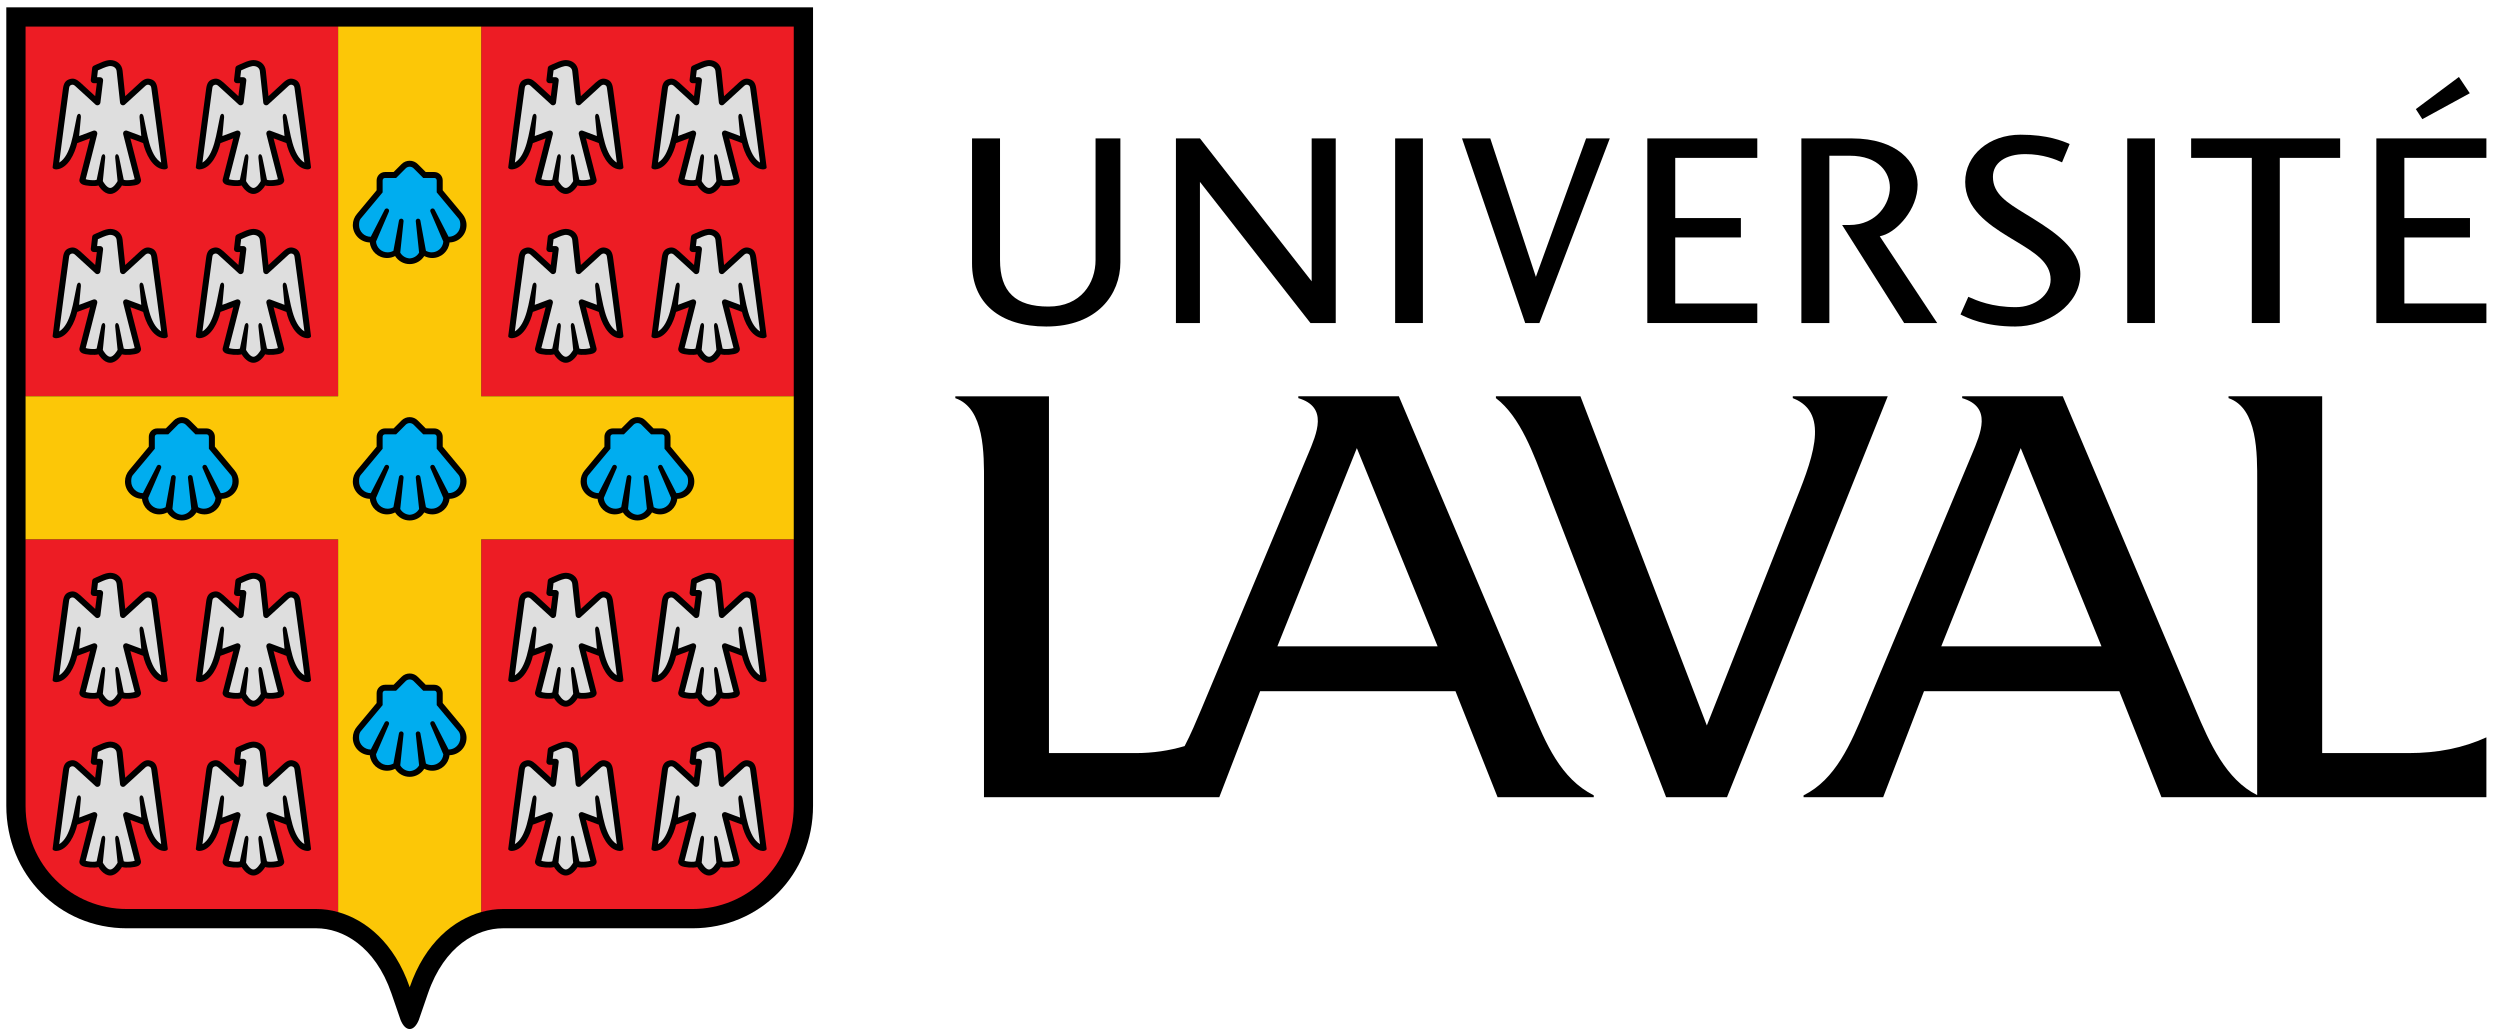
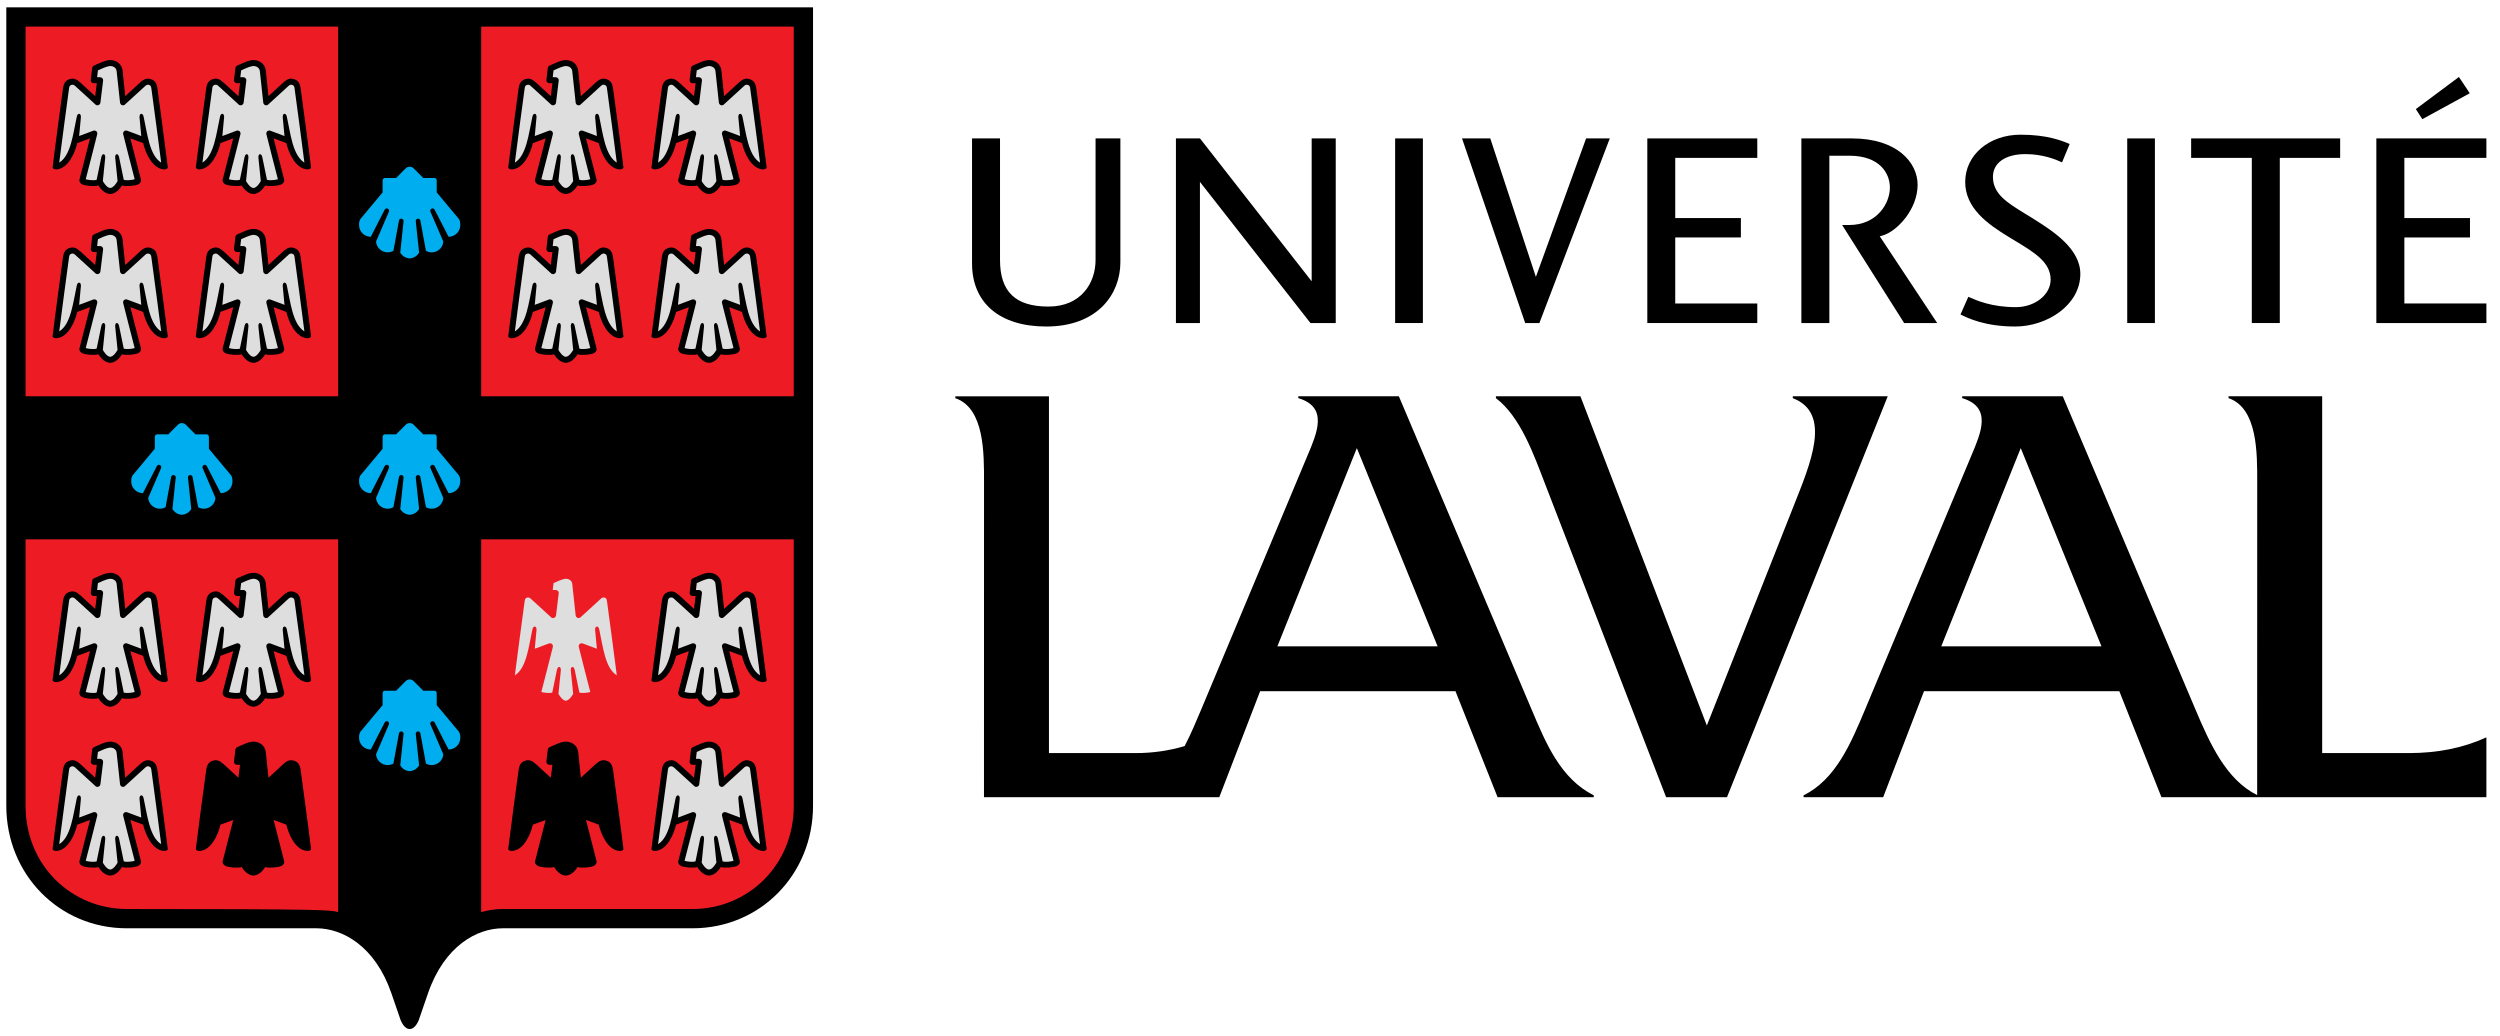
<svg xmlns="http://www.w3.org/2000/svg" xmlns:ns1="http://sodipodi.sourceforge.net/DTD/sodipodi-0.dtd" xmlns:ns2="http://www.inkscape.org/namespaces/inkscape" id="svg3356" ns1:version="0.32" ns2:version="0.46" width="391" height="162" xml:space="preserve" ns1:docname="Université Laval.svg" ns2:output_extension="org.inkscape.output.svg.inkscape" version="1.0">
  <defs id="defs3359">
    <ns2:perspective ns1:type="inkscape:persp3d" ns2:vp_x="0 : 526.18109 : 1" ns2:vp_y="0 : 1000 : 0" ns2:vp_z="744.09448 : 526.18109 : 1" ns2:persp3d-origin="372.04724 : 350.78739 : 1" id="perspective3363" />
  </defs>
  <ns1:namedview ns2:window-height="712" ns2:window-width="1024" ns2:pageshadow="2" ns2:pageopacity="0.0" guidetolerance="10.0" gridtolerance="10.0" objecttolerance="10.0" borderopacity="1.0" bordercolor="#666666" pagecolor="#ffffff" id="base" showgrid="false" ns2:zoom="1.4282051" ns2:cx="195" ns2:cy="80.625" ns2:window-x="-4" ns2:window-y="-4" ns2:current-layer="g3365" />
  <g id="g3365" ns2:groupmode="layer" ns2:label="UL_P" transform="matrix(1.25, 0, 0, -1.25, 0, 161.25)">
    <g id="g3367" transform="scale(0.1)">
      <path d="M 1370.77,1116.82 L 1401.82,1116.82 L 1401.82,961.887 C 1401.82,921.863 1373.18,881.461 1309.04,881.461 C 1250.88,881.461 1216.21,910.93 1216.21,960.43 L 1216.21,1116.82 L 1251.22,1116.82 L 1251.22,964.773 C 1251.22,924.914 1270.51,906.426 1311.89,906.426 C 1352.55,906.426 1370.77,935.715 1370.77,964.773 L 1370.77,1116.82" style="fill:#000000;fill-opacity:1;fill-rule:nonzero;stroke:none" id="path3369" />
      <path d="M 1501.41,1116.82 L 1471.32,1116.82 L 1471.32,885.82 L 1501.35,885.82 L 1501.35,1062.43 L 1639.63,885.82 L 1671.28,885.82 L 1671.28,1116.82 L 1641.16,1116.82 L 1641.16,938.023 L 1501.41,1116.82" style="fill:#000000;fill-opacity:1;fill-rule:nonzero;stroke:none" id="path3371" />
      <path d="M 1745.6,885.82 L 1780.315,885.82 L 1780.315,1116.816 L 1745.6,1116.816 L 1745.6,885.82 z" style="fill:#000000;fill-opacity:1;fill-rule:nonzero;stroke:none" id="path3373" />
      <path d="M 1829.28,1116.82 L 1864.64,1116.82 L 1921.69,943.535 L 1984.53,1116.82 L 2014.17,1116.82 L 1926.08,885.82 L 1908.31,885.82 L 1829.28,1116.82" style="fill:#000000;fill-opacity:1;fill-rule:nonzero;stroke:none" id="path3375" />
      <path d="M 2198.72,1116.82 L 2198.72,1092.46 L 2096.06,1092.46 L 2096.06,1017.16 L 2178.19,1017.16 L 2178.19,992.91 L 2096.06,992.91 L 2096.06,910.273 L 2198.72,910.273 L 2198.72,885.82 L 2061.12,885.82 L 2061.12,1116.82 L 2198.72,1116.82" style="fill:#000000;fill-opacity:1;fill-rule:nonzero;stroke:none" id="path3377" />
      <path d="M 2351.97,994.309 L 2355.84,995.43 C 2373.56,1000.68 2399.32,1027.93 2399.32,1058.79 C 2399.32,1086.76 2373.56,1116.82 2317.11,1116.82 L 2253.88,1116.82 L 2253.88,885.82 L 2288.89,885.82 L 2288.89,1095.17 L 2313.97,1095.17 C 2351.36,1095.17 2364.63,1073.66 2364.63,1055.23 C 2364.63,1035.79 2348.78,1008.46 2313.58,1008.46 C 2313.58,1008.46 2307.66,1008.46 2304.88,1008.46 L 2382.47,885.82 L 2423.81,885.82 L 2351.97,994.309" style="fill:#000000;fill-opacity:1;fill-rule:nonzero;stroke:none" id="path3379" />
      <path d="M 2565.75,940.211 C 2565.75,961.914 2545.19,974.273 2521.44,988.633 L 2513.42,993.477 C 2487,1009.55 2458.86,1029.51 2458.86,1062.32 C 2458.86,1095.99 2488.66,1121.48 2528.19,1121.48 C 2562.06,1121.48 2580.88,1113.59 2589.55,1109.79 C 2588.81,1108.14 2580.88,1088.98 2580.03,1086.87 C 2572.41,1090.37 2556.23,1097.18 2534.22,1097.18 C 2509.19,1097.18 2493.56,1086.27 2493.56,1068.73 C 2493.56,1047.38 2511.17,1036.52 2533.55,1022.79 L 2543.7,1016.57 C 2543.66,1016.57 2545.13,1015.64 2545.13,1015.64 C 2568.15,1001.09 2602.91,979.07 2602.91,947.32 C 2602.91,907.945 2560.84,881.461 2521.44,881.461 C 2483.59,881.461 2461.95,892.008 2452.97,896.539 C 2453.78,898.379 2461.9,916.633 2462.78,918.648 C 2462.84,918.605 2463.02,918.523 2463.02,918.523 C 2473.15,914.004 2492.09,905.691 2522.16,905.691 C 2546.12,905.691 2565.75,921.211 2565.75,940.211" style="fill:#000000;fill-opacity:1;fill-rule:nonzero;stroke:none" id="path3381" />
      <path d="M 2661.59,885.82 L 2696.219,885.82 L 2696.219,1116.816 L 2661.59,1116.816 L 2661.59,885.82 z" style="fill:#000000;fill-opacity:1;fill-rule:nonzero;stroke:none" id="path3383" />
      <path d="M 2928,1116.82 L 2928,1092.46 L 2852.48,1092.46 L 2852.48,885.82 L 2817.47,885.82 L 2817.47,1092.46 L 2741.56,1092.46 L 2741.56,1116.82 L 2928,1116.82" style="fill:#000000;fill-opacity:1;fill-rule:nonzero;stroke:none" id="path3385" />
      <path d="M 3008.34,1092.46 L 3008.34,1017.16 L 3090.44,1017.16 L 3090.44,992.91 L 3008.34,992.91 L 3008.34,910.273 C 3008.34,910.273 3108.47,910.273 3110.97,910.273 L 3110.97,885.82 L 2973.28,885.82 L 2973.28,1116.82 L 3110.97,1116.82 L 3110.97,1092.46 L 3008.34,1092.46" style="fill:#000000;fill-opacity:1;fill-rule:nonzero;stroke:none" id="path3387" />
      <path d="M 3076.59,1193.69 L 3090.19,1173.34 L 3030.81,1140.9 L 3022.69,1153.49 L 3076.59,1193.69" style="fill:#000000;fill-opacity:1;fill-rule:nonzero;stroke:none" id="path3389" />
      <path d="M 2243.12,794.18 L 2243.12,791.852 C 2292.56,772.789 2265.31,710.246 2243.91,656.145 L 2135.6,382.273 L 1977.41,794.18 L 1871.69,794.18 L 1871.69,791.852 C 1902.6,768.27 1918.85,721.68 1933.85,682.816 L 2084.64,292.543 L 2160.81,292.543 L 2361.94,794.18 L 2243.12,794.18" style="fill:#000000;fill-opacity:1;fill-rule:nonzero;stroke:none" id="path3391" />
      <path d="M 3110.97,367.441 C 3081.77,354.055 3049.62,347.734 3013.85,347.734 L 2905.5,347.734 L 2905.5,794.18 L 2788.34,794.18 L 2788.34,791.852 C 2825.06,779.309 2824.22,721.973 2824.22,686.66 L 2824.16,295.168 C 2785.14,314.574 2764.91,359.809 2746.62,403.105 L 2580.96,794.18 L 2455.08,794.18 L 2455.08,791.852 C 2492.84,780.645 2478.48,748.398 2467,720.992 L 2333.94,403.105 C 2315.78,359.809 2296.97,314.875 2256.62,294.855 L 2256.62,292.543 L 2356.22,292.543 L 2407.31,425.168 L 2651.69,425.168 L 2704.4,292.543 L 3110.97,292.543 L 3110.97,367.441 z M 2428.91,481.34 L 2528.34,729.336 L 2629.35,481.34 L 2428.91,481.34" style="fill:#000000;fill-opacity:1;fill-rule:nonzero;stroke:none" id="path3393" />
      <path d="M 1916,403.105 L 1750.25,794.18 L 1624.44,794.18 L 1624.44,791.852 C 1662.19,780.645 1647.84,748.398 1636.39,720.992 L 1636.38,720.957 L 1636.36,720.992 L 1503.3,403.105 C 1496.69,387.355 1489.98,371.395 1482.2,356.488 C 1462.99,350.801 1442.59,347.727 1420.82,347.727 L 1312.45,347.727 L 1312.45,794.133 L 1195.31,794.133 L 1195.31,791.797 C 1232.05,779.258 1231.21,721.934 1231.21,686.621 L 1231.15,292.543 L 1525.57,292.543 L 1576.67,425.168 L 1821.09,425.168 L 1873.78,292.543 L 1994.12,292.543 L 1994.12,294.855 C 1952.47,315.918 1934.35,359.641 1916,403.105 z M 1598.27,481.34 L 1697.69,729.336 L 1798.72,481.34 L 1598.27,481.34" style="fill:#000000;fill-opacity:1;fill-rule:nonzero;stroke:none" id="path3395" />
      <path d="M 7.883,1280.86 L 7.883,281.824 C 7.883,195.832 74.109,128.523 158.637,128.523 L 396.059,128.523 C 427.805,128.523 469.121,107.102 489.797,46.965 L 501.238,13.715 C 504.062,6.848 508.047,2.473 512.617,2.473 C 517.109,2.473 521.172,6.848 523.984,13.715 L 535.43,46.965 C 556.113,107.102 597.367,128.523 629.109,128.523 L 866.543,128.523 C 951.094,128.523 1017.27,195.832 1017.27,281.824 L 1017.27,1280.86 L 7.883,1280.86" style="fill:#000000;fill-opacity:1;fill-rule:nonzero;stroke:none" id="path3397" />
      <path d="M 31.992,794.188 L 423.058,794.188 L 423.058,1256.739 L 31.992,1256.739 L 31.992,794.188 z" style="fill:#ed1c24;fill-opacity:1;fill-rule:nonzero;stroke:none" id="path3399" />
-       <path d="M 31.992,615.199 L 31.992,281.824 C 31.992,206.645 90.019,152.645 158.637,152.645 C 158.637,152.645 395.625,152.645 396.059,152.645 C 404.629,152.645 413.762,151.438 423.059,148.809 L 423.059,615.199 L 31.992,615.199" style="fill:#ed1c24;fill-opacity:1;fill-rule:nonzero;stroke:none" id="path3401" />
+       <path d="M 31.992,615.199 L 31.992,281.824 C 31.992,206.645 90.019,152.645 158.637,152.645 C 404.629,152.645 413.762,151.438 423.059,148.809 L 423.059,615.199 L 31.992,615.199" style="fill:#ed1c24;fill-opacity:1;fill-rule:nonzero;stroke:none" id="path3401" />
      <path d="M 602.055,794.188 L 993.149,794.188 L 993.149,1256.739 L 602.055,1256.739 L 602.055,794.188 z" style="fill:#ed1c24;fill-opacity:1;fill-rule:nonzero;stroke:none" id="path3403" />
      <path d="M 602.055,148.789 C 611.387,151.426 620.535,152.645 629.109,152.645 C 629.551,152.645 866.543,152.645 866.543,152.645 C 935.156,152.645 993.148,206.645 993.148,281.824 L 993.148,615.199 L 602.055,615.199 L 602.055,148.789" style="fill:#ed1c24;fill-opacity:1;fill-rule:nonzero;stroke:none" id="path3405" />
-       <path d="M 602.055,794.188 L 602.055,1256.74 L 423.059,1256.74 L 423.059,794.188 L 31.992,794.188 L 31.992,615.199 L 423.059,615.199 L 423.059,148.809 C 457.02,139.258 493.293,111.008 512.617,54.773 C 531.926,110.945 568.152,139.211 602.055,148.789 L 602.055,615.199 L 993.148,615.199 L 993.148,794.188 L 602.055,794.188" style="fill:#fcc707;fill-opacity:1;fill-rule:nonzero;stroke:none" id="path3407" />
      <path d="M 176.262,1065.75 C 177.07,1062.82 175.168,1060.45 173.008,1059.38 C 168.945,1057.31 157.109,1056.45 152.578,1057.94 C 152.578,1057.94 146.641,1047.31 137.891,1047.31 C 129.141,1047.31 123.203,1057.94 123.203,1057.94 C 118.672,1056.45 106.824,1057.31 102.766,1059.38 C 100.609,1060.45 98.707,1062.82 99.516,1065.75 C 102.016,1075.25 109.949,1106.06 112.641,1116.88 L 96.641,1110.94 C 93.856,1098.75 85.332,1079.13 70.769,1078.06 C 68.672,1077.88 65.644,1078.76 65.828,1080.75 C 67.703,1097.25 77.734,1171.81 78.734,1178.93 C 79.707,1185.99 81.953,1189.31 86.957,1190.93 C 91.769,1192.49 95.391,1191.37 100.574,1186.68 C 104.578,1183.12 119.082,1169.68 119.082,1169.68 C 119.082,1169.68 120.703,1181.93 121.137,1185.87 C 119.453,1185.87 117.328,1185.87 117.328,1185.87 C 115.234,1185.87 113.547,1187.55 113.547,1189.62 L 115.266,1204.43 C 115.266,1205.93 116.199,1207.3 117.484,1207.87 C 117.484,1207.87 123.77,1210.87 128.953,1212.87 C 134.141,1214.86 137.891,1214.86 137.891,1214.86 C 142.074,1214.75 145.32,1213.61 148.012,1211.5 C 151.105,1209.12 152.949,1205.68 153.391,1201.55 L 156.699,1169.68 C 156.699,1169.68 171.199,1183.12 175.195,1186.68 C 180.383,1191.37 184.008,1192.49 188.816,1190.93 C 193.816,1189.31 196.074,1185.99 197.043,1178.93 C 198.047,1171.81 208.074,1097.25 209.949,1080.75 C 210.137,1078.76 207.102,1077.88 205.012,1078.06 C 190.449,1079.13 181.914,1098.75 179.133,1110.94 L 163.137,1116.88 C 165.824,1106.06 173.762,1075.25 176.262,1065.75" style="fill:#000000;fill-opacity:1;fill-rule:nonzero;stroke:none" id="path3409" />
      <path d="M 355.449,1065.75 C 356.262,1062.82 354.355,1060.45 352.195,1059.38 C 348.137,1057.31 336.301,1056.45 331.77,1057.94 C 331.77,1057.94 325.828,1047.31 317.078,1047.31 C 308.328,1047.31 302.395,1057.94 302.395,1057.94 C 297.859,1056.45 286.02,1057.31 281.957,1059.38 C 279.805,1060.45 277.898,1062.82 278.711,1065.75 C 281.211,1075.25 289.145,1106.06 291.836,1116.88 L 275.828,1110.94 C 273.051,1098.75 264.52,1079.13 249.961,1078.06 C 247.859,1077.88 244.836,1078.76 245.02,1080.75 C 246.895,1097.25 256.926,1171.81 257.93,1178.93 C 258.895,1185.99 261.145,1189.31 266.152,1190.93 C 270.957,1192.49 274.578,1191.37 279.77,1186.68 C 283.77,1183.12 298.27,1169.68 298.27,1169.68 C 298.27,1169.68 299.895,1181.93 300.332,1185.87 C 298.645,1185.87 296.523,1185.87 296.523,1185.87 C 294.426,1185.87 292.738,1187.55 292.738,1189.62 L 294.457,1204.43 C 294.457,1205.93 295.395,1207.3 296.68,1207.87 C 296.68,1207.87 302.961,1210.87 308.145,1212.87 C 313.328,1214.86 317.078,1214.86 317.078,1214.86 C 321.27,1214.75 324.516,1213.61 327.207,1211.5 C 330.297,1209.12 332.141,1205.68 332.578,1201.55 L 335.891,1169.68 C 335.891,1169.68 350.391,1183.12 354.387,1186.68 C 359.574,1191.37 363.203,1192.49 368.012,1190.93 C 373.012,1189.31 375.266,1185.99 376.23,1178.93 C 377.234,1171.81 387.266,1097.25 389.141,1080.75 C 389.324,1078.76 386.293,1077.88 384.199,1078.06 C 369.641,1079.13 361.105,1098.75 358.324,1110.94 L 342.328,1116.88 C 345.02,1106.06 352.949,1075.25 355.449,1065.75" style="fill:#000000;fill-opacity:1;fill-rule:nonzero;stroke:none" id="path3411" />
      <path d="M 176.262,854.52 C 177.07,851.586 175.168,849.223 173.008,848.145 C 168.945,846.086 157.109,845.219 152.578,846.711 C 152.578,846.711 146.641,836.086 137.891,836.086 C 129.141,836.086 123.203,846.711 123.203,846.711 C 118.672,845.219 106.824,846.086 102.766,848.145 C 100.609,849.223 98.707,851.586 99.516,854.52 C 102.016,864.02 109.949,894.836 112.641,905.645 L 96.641,899.707 C 93.856,887.52 85.332,867.898 70.769,866.832 C 68.672,866.648 65.644,867.527 65.828,869.52 C 67.703,886.016 77.734,960.582 78.734,967.695 C 79.707,974.762 81.953,978.074 86.957,979.695 C 91.769,981.262 95.391,980.137 100.574,975.449 C 104.578,971.887 119.082,958.445 119.082,958.445 C 119.082,958.445 120.703,970.699 121.137,974.641 C 119.453,974.641 117.328,974.641 117.328,974.641 C 115.234,974.641 113.547,976.324 113.547,978.391 L 115.266,993.203 C 115.266,994.695 116.199,996.07 117.484,996.641 C 117.484,996.641 123.77,999.641 128.953,1001.64 C 134.141,1003.63 137.891,1003.63 137.891,1003.63 C 142.074,1003.52 145.32,1002.38 148.012,1000.27 C 151.105,997.891 152.949,994.453 153.391,990.32 L 156.699,958.445 C 156.699,958.445 171.199,971.887 175.195,975.449 C 180.383,980.137 184.008,981.262 188.816,979.695 C 193.816,978.074 196.074,974.762 197.043,967.695 C 198.047,960.582 208.074,886.016 209.949,869.52 C 210.137,867.527 207.102,866.648 205.012,866.832 C 190.449,867.898 181.914,887.52 179.133,899.707 L 163.137,905.645 C 165.824,894.836 173.762,864.02 176.262,854.52" style="fill:#000000;fill-opacity:1;fill-rule:nonzero;stroke:none" id="path3413" />
      <path d="M 355.449,854.52 C 356.262,851.586 354.355,849.223 352.195,848.145 C 348.137,846.086 336.301,845.219 331.77,846.711 C 331.77,846.711 325.828,836.086 317.078,836.086 C 308.328,836.086 302.395,846.711 302.395,846.711 C 297.859,845.219 286.02,846.086 281.957,848.145 C 279.805,849.223 277.898,851.586 278.711,854.52 C 281.211,864.02 289.145,894.836 291.836,905.645 L 275.828,899.707 C 273.051,887.52 264.52,867.898 249.961,866.832 C 247.859,866.648 244.836,867.527 245.02,869.52 C 246.895,886.016 256.926,960.582 257.93,967.695 C 258.895,974.762 261.145,978.074 266.152,979.695 C 270.957,981.262 274.578,980.137 279.77,975.449 C 283.77,971.887 298.27,958.445 298.27,958.445 C 298.27,958.445 299.895,970.699 300.332,974.641 C 298.645,974.641 296.523,974.641 296.523,974.641 C 294.426,974.641 292.738,976.324 292.738,978.391 L 294.457,993.203 C 294.457,994.695 295.395,996.07 296.68,996.641 C 296.68,996.641 302.961,999.641 308.145,1001.64 C 313.328,1003.63 317.078,1003.63 317.078,1003.63 C 321.27,1003.52 324.516,1002.38 327.207,1000.27 C 330.297,997.891 332.141,994.453 332.578,990.32 L 335.891,958.445 C 335.891,958.445 350.391,971.887 354.387,975.449 C 359.574,980.137 363.203,981.262 368.012,979.695 C 373.012,978.074 375.266,974.762 376.23,967.695 C 377.234,960.582 387.266,886.016 389.141,869.52 C 389.324,867.527 386.293,866.648 384.199,866.832 C 369.641,867.898 361.105,887.52 358.324,899.707 L 342.328,905.645 C 345.02,894.836 352.949,864.02 355.449,854.52" style="fill:#000000;fill-opacity:1;fill-rule:nonzero;stroke:none" id="path3415" />
      <path d="M 746.328,1065.75 C 747.141,1062.82 745.234,1060.45 743.074,1059.38 C 739.016,1057.31 727.172,1056.45 722.641,1057.94 C 722.641,1057.94 716.703,1047.31 707.953,1047.31 C 699.203,1047.31 693.266,1057.94 693.266,1057.94 C 688.734,1056.45 676.895,1057.31 672.832,1059.38 C 670.676,1060.45 668.77,1062.82 669.578,1065.75 C 672.078,1075.25 680.02,1106.06 682.703,1116.88 L 666.711,1110.94 C 663.926,1098.75 655.395,1079.13 640.84,1078.06 C 638.738,1077.88 635.715,1078.76 635.898,1080.75 C 637.773,1097.25 647.805,1171.81 648.801,1178.93 C 649.77,1185.99 652.02,1189.31 657.02,1190.93 C 661.836,1192.49 665.461,1191.37 670.645,1186.68 C 674.648,1183.12 689.145,1169.68 689.145,1169.68 C 689.145,1169.68 690.766,1181.93 691.199,1185.87 C 689.52,1185.87 687.395,1185.87 687.395,1185.87 C 685.305,1185.87 683.613,1187.55 683.613,1189.62 L 685.332,1204.43 C 685.332,1205.93 686.27,1207.3 687.551,1207.87 C 687.551,1207.87 693.832,1210.87 699.023,1212.87 C 704.203,1214.86 707.953,1214.86 707.953,1214.86 C 712.141,1214.75 715.391,1213.61 718.074,1211.5 C 721.172,1209.12 723.02,1205.68 723.457,1201.55 L 726.77,1169.68 C 726.77,1169.68 741.27,1183.12 745.266,1186.68 C 750.449,1191.37 754.07,1192.49 758.887,1190.93 C 763.887,1189.31 766.137,1185.99 767.109,1178.93 C 768.109,1171.81 778.145,1097.25 780.02,1080.75 C 780.199,1078.76 777.168,1077.88 775.078,1078.06 C 760.512,1079.13 751.98,1098.75 749.199,1110.94 L 733.203,1116.88 C 735.891,1106.06 743.828,1075.25 746.328,1065.75" style="fill:#000000;fill-opacity:1;fill-rule:nonzero;stroke:none" id="path3417" />
      <path d="M 925.52,1065.75 C 926.328,1062.82 924.426,1060.45 922.266,1059.38 C 918.203,1057.31 906.367,1056.45 901.836,1057.94 C 901.836,1057.94 895.898,1047.31 887.148,1047.31 C 878.398,1047.31 872.461,1057.94 872.461,1057.94 C 867.93,1056.45 856.086,1057.31 852.02,1059.38 C 849.867,1060.45 847.965,1062.82 848.773,1065.75 C 851.273,1075.25 859.211,1106.06 861.898,1116.88 L 845.898,1110.94 C 843.113,1098.75 834.59,1079.13 820.027,1078.06 C 817.93,1077.88 814.902,1078.76 815.09,1080.75 C 816.965,1097.25 826.992,1171.81 827.992,1178.93 C 828.965,1185.99 831.211,1189.31 836.215,1190.93 C 841.023,1192.49 844.648,1191.37 849.836,1186.68 C 853.84,1183.12 868.34,1169.68 868.34,1169.68 C 868.34,1169.68 869.961,1181.93 870.395,1185.87 C 868.711,1185.87 866.586,1185.87 866.586,1185.87 C 864.492,1185.87 862.805,1187.55 862.805,1189.62 L 864.52,1204.43 C 864.52,1205.93 865.461,1207.3 866.742,1207.87 C 866.742,1207.87 873.027,1210.87 878.215,1212.87 C 883.398,1214.86 887.148,1214.86 887.148,1214.86 C 891.332,1214.75 894.578,1213.61 897.27,1211.5 C 900.359,1209.12 902.207,1205.68 902.645,1201.55 L 905.957,1169.68 C 905.957,1169.68 920.461,1183.12 924.453,1186.68 C 929.641,1191.37 933.266,1192.49 938.074,1190.93 C 943.074,1189.31 945.332,1185.99 946.301,1178.93 C 947.305,1171.81 957.336,1097.25 959.211,1080.75 C 959.395,1078.76 956.355,1077.88 954.27,1078.06 C 939.707,1079.13 931.172,1098.75 928.391,1110.94 L 912.395,1116.88 C 915.082,1106.06 923.02,1075.25 925.52,1065.75" style="fill:#000000;fill-opacity:1;fill-rule:nonzero;stroke:none" id="path3419" />
      <path d="M 746.328,854.52 C 747.141,851.586 745.234,849.223 743.074,848.145 C 739.016,846.086 727.172,845.219 722.641,846.711 C 722.641,846.711 716.703,836.086 707.953,836.086 C 699.203,836.086 693.266,846.711 693.266,846.711 C 688.734,845.219 676.895,846.086 672.832,848.145 C 670.676,849.223 668.77,851.586 669.578,854.52 C 672.078,864.02 680.02,894.836 682.703,905.645 L 666.711,899.707 C 663.926,887.52 655.395,867.898 640.84,866.832 C 638.738,866.648 635.715,867.527 635.898,869.52 C 637.773,886.016 647.805,960.582 648.801,967.695 C 649.77,974.762 652.02,978.074 657.02,979.695 C 661.836,981.262 665.461,980.137 670.645,975.449 C 674.648,971.887 689.145,958.445 689.145,958.445 C 689.145,958.445 690.766,970.699 691.199,974.641 C 689.52,974.641 687.395,974.641 687.395,974.641 C 685.305,974.641 683.613,976.324 683.613,978.391 L 685.332,993.203 C 685.332,994.695 686.27,996.07 687.551,996.641 C 687.551,996.641 693.832,999.641 699.023,1001.64 C 704.203,1003.63 707.953,1003.63 707.953,1003.63 C 712.141,1003.52 715.391,1002.38 718.074,1000.27 C 721.172,997.891 723.02,994.453 723.457,990.32 L 726.77,958.445 C 726.77,958.445 741.27,971.887 745.266,975.449 C 750.449,980.137 754.07,981.262 758.887,979.695 C 763.887,978.074 766.137,974.762 767.109,967.695 C 768.109,960.582 778.145,886.016 780.02,869.52 C 780.199,867.527 777.168,866.648 775.078,866.832 C 760.512,867.898 751.98,887.52 749.199,899.707 L 733.203,905.645 C 735.891,894.836 743.828,864.02 746.328,854.52" style="fill:#000000;fill-opacity:1;fill-rule:nonzero;stroke:none" id="path3421" />
      <path d="M 925.52,854.52 C 926.328,851.586 924.426,849.223 922.266,848.145 C 918.203,846.086 906.367,845.219 901.836,846.711 C 901.836,846.711 895.898,836.086 887.148,836.086 C 878.398,836.086 872.461,846.711 872.461,846.711 C 867.93,845.219 856.086,846.086 852.02,848.145 C 849.867,849.223 847.965,851.586 848.773,854.52 C 851.273,864.02 859.211,894.836 861.898,905.645 L 845.898,899.707 C 843.113,887.52 834.59,867.898 820.027,866.832 C 817.93,866.648 814.902,867.527 815.09,869.52 C 816.965,886.016 826.992,960.582 827.992,967.695 C 828.965,974.762 831.211,978.074 836.215,979.695 C 841.023,981.262 844.648,980.137 849.836,975.449 C 853.84,971.887 868.34,958.445 868.34,958.445 C 868.34,958.445 869.961,970.699 870.395,974.641 C 868.711,974.641 866.586,974.641 866.586,974.641 C 864.492,974.641 862.805,976.324 862.805,978.391 L 864.52,993.203 C 864.52,994.695 865.461,996.07 866.742,996.641 C 866.742,996.641 873.027,999.641 878.215,1001.64 C 883.398,1003.63 887.148,1003.63 887.148,1003.63 C 891.332,1003.52 894.578,1002.38 897.27,1000.27 C 900.359,997.891 902.207,994.453 902.645,990.32 L 905.957,958.445 C 905.957,958.445 920.461,971.887 924.453,975.449 C 929.641,980.137 933.266,981.262 938.074,979.695 C 943.074,978.074 945.332,974.762 946.301,967.695 C 947.305,960.582 957.336,886.016 959.211,869.52 C 959.395,867.527 956.355,866.648 954.27,866.832 C 939.707,867.898 931.172,887.52 928.391,899.707 L 912.395,905.645 C 915.082,894.836 923.02,864.02 925.52,854.52" style="fill:#000000;fill-opacity:1;fill-rule:nonzero;stroke:none" id="path3423" />
      <path d="M 176.262,424.211 C 177.07,421.277 175.168,418.91 173.008,417.836 C 168.945,415.77 157.109,414.914 152.578,416.395 C 152.578,416.395 146.641,405.77 137.891,405.77 C 129.141,405.77 123.203,416.395 123.203,416.395 C 118.672,414.914 106.824,415.77 102.766,417.836 C 100.609,418.91 98.707,421.277 99.516,424.211 C 102.016,433.711 109.949,464.52 112.641,475.332 L 96.641,469.398 C 93.856,457.211 85.332,437.59 70.769,436.523 C 68.672,436.34 65.644,437.219 65.828,439.211 C 67.703,455.707 77.734,530.273 78.734,537.383 C 79.707,544.453 81.953,547.766 86.957,549.387 C 91.769,550.945 95.391,549.824 100.574,545.137 C 104.578,541.57 119.082,528.137 119.082,528.137 C 119.082,528.137 120.703,540.391 121.137,544.324 C 119.453,544.324 117.328,544.324 117.328,544.324 C 115.234,544.324 113.547,546.016 113.547,548.074 L 115.266,562.891 C 115.266,564.387 116.199,565.762 117.484,566.328 C 117.484,566.328 123.77,569.324 128.953,571.328 C 134.141,573.324 137.891,573.324 137.891,573.324 C 142.074,573.203 145.32,572.074 148.012,569.949 C 151.105,567.578 152.949,564.141 153.391,560.012 L 156.699,528.137 C 156.699,528.137 171.199,541.57 175.195,545.137 C 180.383,549.824 184.008,550.945 188.816,549.387 C 193.816,547.766 196.074,544.453 197.043,537.383 C 198.047,530.273 208.074,455.707 209.949,439.211 C 210.137,437.219 207.102,436.34 205.012,436.523 C 190.449,437.59 181.914,457.211 179.133,469.398 L 163.137,475.332 C 165.824,464.52 173.762,433.711 176.262,424.211" style="fill:#000000;fill-opacity:1;fill-rule:nonzero;stroke:none" id="path3425" />
      <path d="M 355.449,424.211 C 356.262,421.277 354.355,418.91 352.195,417.836 C 348.137,415.77 336.301,414.914 331.77,416.395 C 331.77,416.395 325.828,405.77 317.078,405.77 C 308.328,405.77 302.395,416.395 302.395,416.395 C 297.859,414.914 286.02,415.77 281.957,417.836 C 279.805,418.91 277.898,421.277 278.711,424.211 C 281.211,433.711 289.145,464.52 291.836,475.332 L 275.828,469.398 C 273.051,457.211 264.52,437.59 249.961,436.523 C 247.859,436.34 244.836,437.219 245.02,439.211 C 246.895,455.707 256.926,530.273 257.93,537.383 C 258.895,544.453 261.145,547.766 266.152,549.387 C 270.957,550.945 274.578,549.824 279.77,545.137 C 283.77,541.57 298.27,528.137 298.27,528.137 C 298.27,528.137 299.895,540.391 300.332,544.324 C 298.645,544.324 296.523,544.324 296.523,544.324 C 294.426,544.324 292.738,546.016 292.738,548.074 L 294.457,562.891 C 294.457,564.387 295.395,565.762 296.68,566.328 C 296.68,566.328 302.961,569.324 308.145,571.328 C 313.328,573.324 317.078,573.324 317.078,573.324 C 321.27,573.203 324.516,572.074 327.207,569.949 C 330.297,567.578 332.141,564.141 332.578,560.012 L 335.891,528.137 C 335.891,528.137 350.391,541.57 354.387,545.137 C 359.574,549.824 363.203,550.945 368.012,549.387 C 373.012,547.766 375.266,544.453 376.23,537.383 C 377.234,530.273 387.266,455.707 389.141,439.211 C 389.324,437.219 386.293,436.34 384.199,436.523 C 369.641,437.59 361.105,457.211 358.324,469.398 L 342.328,475.332 C 345.02,464.52 352.949,433.711 355.449,424.211" style="fill:#000000;fill-opacity:1;fill-rule:nonzero;stroke:none" id="path3427" />
      <path d="M 176.262,212.98 C 177.07,210.043 175.168,207.688 173.008,206.605 C 168.945,204.543 157.109,203.676 152.578,205.168 C 152.578,205.168 146.641,194.543 137.891,194.543 C 129.141,194.543 123.203,205.168 123.203,205.168 C 118.672,203.676 106.824,204.543 102.766,206.605 C 100.609,207.688 98.707,210.043 99.516,212.98 C 102.016,222.48 109.949,253.293 112.641,264.102 L 96.641,258.168 C 93.856,245.98 85.332,226.355 70.769,225.293 C 68.672,225.105 65.644,225.984 65.828,227.98 C 67.703,244.477 77.734,319.043 78.734,326.152 C 79.707,333.223 81.953,336.531 86.957,338.152 C 91.769,339.719 95.391,338.594 100.574,333.906 C 104.578,330.344 119.082,316.902 119.082,316.902 C 119.082,316.902 120.703,329.16 121.137,333.098 C 119.453,333.098 117.328,333.098 117.328,333.098 C 115.234,333.098 113.547,334.785 113.547,336.848 L 115.266,351.66 C 115.266,353.152 116.199,354.531 117.484,355.098 C 117.484,355.098 123.77,358.098 128.953,360.098 C 134.141,362.094 137.891,362.094 137.891,362.094 C 142.074,361.973 145.32,360.844 148.012,358.723 C 151.105,356.348 152.949,352.91 153.391,348.777 L 156.699,316.902 C 156.699,316.902 171.199,330.344 175.195,333.906 C 180.383,338.594 184.008,339.719 188.816,338.152 C 193.816,336.531 196.074,333.223 197.043,326.152 C 198.047,319.043 208.074,244.477 209.949,227.98 C 210.137,225.984 207.102,225.105 205.012,225.293 C 190.449,226.355 181.914,245.98 179.133,258.168 L 163.137,264.102 C 165.824,253.293 173.762,222.48 176.262,212.98" style="fill:#000000;fill-opacity:1;fill-rule:nonzero;stroke:none" id="path3429" />
      <path d="M 355.449,212.98 C 356.262,210.043 354.355,207.688 352.195,206.605 C 348.137,204.543 336.301,203.676 331.77,205.168 C 331.77,205.168 325.828,194.543 317.078,194.543 C 308.328,194.543 302.395,205.168 302.395,205.168 C 297.859,203.676 286.02,204.543 281.957,206.605 C 279.805,207.688 277.898,210.043 278.711,212.98 C 281.211,222.48 289.145,253.293 291.836,264.102 L 275.828,258.168 C 273.051,245.98 264.52,226.355 249.961,225.293 C 247.859,225.105 244.836,225.984 245.02,227.98 C 246.895,244.477 256.926,319.043 257.93,326.152 C 258.895,333.223 261.145,336.531 266.152,338.152 C 270.957,339.719 274.578,338.594 279.77,333.906 C 283.77,330.344 298.27,316.902 298.27,316.902 C 298.27,316.902 299.895,329.16 300.332,333.098 C 298.645,333.098 296.523,333.098 296.523,333.098 C 294.426,333.098 292.738,334.785 292.738,336.848 L 294.457,351.66 C 294.457,353.152 295.395,354.531 296.68,355.098 C 296.68,355.098 302.961,358.098 308.145,360.098 C 313.328,362.094 317.078,362.094 317.078,362.094 C 321.27,361.973 324.516,360.844 327.207,358.723 C 330.297,356.348 332.141,352.91 332.578,348.777 L 335.891,316.902 C 335.891,316.902 350.391,330.344 354.387,333.906 C 359.574,338.594 363.203,339.719 368.012,338.152 C 373.012,336.531 375.266,333.223 376.23,326.152 C 377.234,319.043 387.266,244.477 389.141,227.98 C 389.324,225.984 386.293,225.105 384.199,225.293 C 369.641,226.355 361.105,245.98 358.324,258.168 L 342.328,264.102 C 345.02,253.293 352.949,222.48 355.449,212.98" style="fill:#000000;fill-opacity:1;fill-rule:nonzero;stroke:none" id="path3431" />
-       <path d="M 746.328,424.211 C 747.141,421.277 745.234,418.91 743.074,417.836 C 739.016,415.77 727.172,414.914 722.641,416.395 C 722.641,416.395 716.703,405.77 707.953,405.77 C 699.203,405.77 693.266,416.395 693.266,416.395 C 688.734,414.914 676.895,415.77 672.832,417.836 C 670.676,418.91 668.77,421.277 669.578,424.211 C 672.078,433.711 680.02,464.52 682.703,475.332 L 666.711,469.398 C 663.926,457.211 655.395,437.59 640.84,436.523 C 638.738,436.34 635.715,437.219 635.898,439.211 C 637.773,455.707 647.805,530.273 648.801,537.383 C 649.77,544.453 652.02,547.766 657.02,549.387 C 661.836,550.945 665.461,549.824 670.645,545.137 C 674.648,541.57 689.145,528.137 689.145,528.137 C 689.145,528.137 690.766,540.391 691.199,544.324 C 689.52,544.324 687.395,544.324 687.395,544.324 C 685.305,544.324 683.613,546.016 683.613,548.074 L 685.332,562.891 C 685.332,564.387 686.27,565.762 687.551,566.328 C 687.551,566.328 693.832,569.324 699.023,571.328 C 704.203,573.324 707.953,573.324 707.953,573.324 C 712.141,573.203 715.391,572.074 718.074,569.949 C 721.172,567.578 723.02,564.141 723.457,560.012 L 726.77,528.137 C 726.77,528.137 741.27,541.57 745.266,545.137 C 750.449,549.824 754.07,550.945 758.887,549.387 C 763.887,547.766 766.137,544.453 767.109,537.383 C 768.109,530.273 778.145,455.707 780.02,439.211 C 780.199,437.219 777.168,436.34 775.078,436.523 C 760.512,437.59 751.98,457.211 749.199,469.398 L 733.203,475.332 C 735.891,464.52 743.828,433.711 746.328,424.211" style="fill:#000000;fill-opacity:1;fill-rule:nonzero;stroke:none" id="path3433" />
      <path d="M 925.52,424.211 C 926.328,421.277 924.426,418.91 922.266,417.836 C 918.203,415.77 906.367,414.914 901.836,416.395 C 901.836,416.395 895.898,405.77 887.148,405.77 C 878.398,405.77 872.461,416.395 872.461,416.395 C 867.93,414.914 856.086,415.77 852.02,417.836 C 849.867,418.91 847.965,421.277 848.773,424.211 C 851.273,433.711 859.211,464.52 861.898,475.332 L 845.898,469.398 C 843.113,457.211 834.59,437.59 820.027,436.523 C 817.93,436.34 814.902,437.219 815.09,439.211 C 816.965,455.707 826.992,530.273 827.992,537.383 C 828.965,544.453 831.211,547.766 836.215,549.387 C 841.023,550.945 844.648,549.824 849.836,545.137 C 853.84,541.57 868.34,528.137 868.34,528.137 C 868.34,528.137 869.961,540.391 870.395,544.324 C 868.711,544.324 866.586,544.324 866.586,544.324 C 864.492,544.324 862.805,546.016 862.805,548.074 L 864.52,562.891 C 864.52,564.387 865.461,565.762 866.742,566.328 C 866.742,566.328 873.027,569.324 878.215,571.328 C 883.398,573.324 887.148,573.324 887.148,573.324 C 891.332,573.203 894.578,572.074 897.27,569.949 C 900.359,567.578 902.207,564.141 902.645,560.012 L 905.957,528.137 C 905.957,528.137 920.461,541.57 924.453,545.137 C 929.641,549.824 933.266,550.945 938.074,549.387 C 943.074,547.766 945.332,544.453 946.301,537.383 C 947.305,530.273 957.336,455.707 959.211,439.211 C 959.395,437.219 956.355,436.34 954.27,436.523 C 939.707,437.59 931.172,457.211 928.391,469.398 L 912.395,475.332 C 915.082,464.52 923.02,433.711 925.52,424.211" style="fill:#000000;fill-opacity:1;fill-rule:nonzero;stroke:none" id="path3435" />
      <path d="M 746.328,212.98 C 747.141,210.043 745.234,207.688 743.074,206.605 C 739.016,204.543 727.172,203.676 722.641,205.168 C 722.641,205.168 716.703,194.543 707.953,194.543 C 699.203,194.543 693.266,205.168 693.266,205.168 C 688.734,203.676 676.895,204.543 672.832,206.605 C 670.676,207.688 668.77,210.043 669.578,212.98 C 672.078,222.48 680.02,253.293 682.703,264.102 L 666.711,258.168 C 663.926,245.98 655.395,226.355 640.84,225.293 C 638.738,225.105 635.715,225.984 635.898,227.98 C 637.773,244.477 647.805,319.043 648.801,326.152 C 649.77,333.223 652.02,336.531 657.02,338.152 C 661.836,339.719 665.461,338.594 670.645,333.906 C 674.648,330.344 689.145,316.902 689.145,316.902 C 689.145,316.902 690.766,329.16 691.199,333.098 C 689.52,333.098 687.395,333.098 687.395,333.098 C 685.305,333.098 683.613,334.785 683.613,336.848 L 685.332,351.66 C 685.332,353.152 686.27,354.531 687.551,355.098 C 687.551,355.098 693.832,358.098 699.023,360.098 C 704.203,362.094 707.953,362.094 707.953,362.094 C 712.141,361.973 715.391,360.844 718.074,358.723 C 721.172,356.348 723.02,352.91 723.457,348.777 L 726.77,316.902 C 726.77,316.902 741.27,330.344 745.266,333.906 C 750.449,338.594 754.07,339.719 758.887,338.152 C 763.887,336.531 766.137,333.223 767.109,326.152 C 768.109,319.043 778.145,244.477 780.02,227.98 C 780.199,225.984 777.168,225.105 775.078,225.293 C 760.512,226.355 751.98,245.98 749.199,258.168 L 733.203,264.102 C 735.891,253.293 743.828,222.48 746.328,212.98" style="fill:#000000;fill-opacity:1;fill-rule:nonzero;stroke:none" id="path3437" />
      <path d="M 925.52,212.98 C 926.328,210.043 924.426,207.688 922.266,206.605 C 918.203,204.543 906.367,203.676 901.836,205.168 C 901.836,205.168 895.898,194.543 887.148,194.543 C 878.398,194.543 872.461,205.168 872.461,205.168 C 867.93,203.676 856.086,204.543 852.02,206.605 C 849.867,207.688 847.965,210.043 848.773,212.98 C 851.273,222.48 859.211,253.293 861.898,264.102 L 845.898,258.168 C 843.113,245.98 834.59,226.355 820.027,225.293 C 817.93,225.105 814.902,225.984 815.09,227.98 C 816.965,244.477 826.992,319.043 827.992,326.152 C 828.965,333.223 831.211,336.531 836.215,338.152 C 841.023,339.719 844.648,338.594 849.836,333.906 C 853.84,330.344 868.34,316.902 868.34,316.902 C 868.34,316.902 869.961,329.16 870.395,333.098 C 868.711,333.098 866.586,333.098 866.586,333.098 C 864.492,333.098 862.805,334.785 862.805,336.848 L 864.52,351.66 C 864.52,353.152 865.461,354.531 866.742,355.098 C 866.742,355.098 873.027,358.098 878.215,360.098 C 883.398,362.094 887.148,362.094 887.148,362.094 C 891.332,361.973 894.578,360.844 897.27,358.723 C 900.359,356.348 902.207,352.91 902.645,348.777 L 905.957,316.902 C 905.957,316.902 920.461,330.344 924.453,333.906 C 929.641,338.594 933.266,339.719 938.074,338.152 C 943.074,336.531 945.332,333.223 946.301,326.152 C 947.305,319.043 957.336,244.477 959.211,227.98 C 959.395,225.984 956.355,225.105 954.27,225.293 C 939.707,226.355 931.172,245.98 928.391,258.168 L 912.395,264.102 C 915.082,253.293 923.02,222.48 925.52,212.98" style="fill:#000000;fill-opacity:1;fill-rule:nonzero;stroke:none" id="path3439" />
      <path d="M 512.578,959.551 C 520.281,959.551 526.965,963.586 530.82,969.629 C 533.855,968.066 537.258,967.168 540.867,967.168 C 552.102,967.168 561.309,975.715 562.449,986.641 C 574.184,986.875 583.727,996.531 583.727,1008.34 C 583.727,1013.72 581.711,1018.66 578.43,1022.48 C 573.191,1028.77 554.234,1051.58 553.93,1051.94 C 553.93,1053.27 553.93,1064.19 553.93,1064.19 C 553.93,1070 549.27,1074.76 543.457,1074.76 C 543.457,1074.76 533.285,1074.76 532.656,1074.76 C 531.449,1075.93 522.871,1084.44 522.812,1084.6 C 520.105,1087.36 516.492,1088.87 512.578,1088.87 C 508.672,1088.87 505.059,1087.36 502.344,1084.6 C 502.285,1084.44 493.711,1075.93 492.512,1074.76 C 491.875,1074.76 481.699,1074.76 481.699,1074.76 C 475.898,1074.76 471.23,1070 471.23,1064.19 C 471.23,1064.19 471.23,1053.27 471.23,1051.94 C 470.93,1051.58 451.969,1028.77 446.73,1022.48 C 443.445,1018.66 441.438,1013.72 441.438,1008.34 C 441.438,996.531 450.977,986.875 462.715,986.641 C 463.855,975.715 473.066,967.168 484.293,967.168 C 487.898,967.168 491.305,968.066 494.348,969.629 C 498.191,963.586 504.871,959.551 512.578,959.551" style="fill:#000000;fill-opacity:1;fill-rule:nonzero;stroke:none" id="path3441" />
      <path d="M 512.578,638.777 C 520.281,638.777 526.965,642.812 530.82,648.855 C 533.855,647.297 537.258,646.391 540.867,646.391 C 552.102,646.391 561.309,654.941 562.449,665.863 C 574.184,666.105 583.727,675.762 583.727,687.562 C 583.727,692.949 581.711,697.883 578.43,701.711 C 573.191,708 554.234,730.812 553.93,731.172 C 553.93,732.496 553.93,743.418 553.93,743.418 C 553.93,749.23 549.27,753.984 543.457,753.984 C 543.457,753.984 533.285,753.984 532.656,753.984 C 531.449,755.156 522.871,763.672 522.812,763.824 C 520.105,766.594 516.492,768.098 512.578,768.098 C 508.672,768.098 505.059,766.594 502.344,763.824 C 502.285,763.672 493.711,755.156 492.512,753.984 C 491.875,753.984 481.699,753.984 481.699,753.984 C 475.898,753.984 471.23,749.23 471.23,743.418 C 471.23,743.418 471.23,732.496 471.23,731.172 C 470.93,730.812 451.969,708 446.73,701.711 C 443.445,697.883 441.438,692.949 441.438,687.562 C 441.438,675.762 450.977,666.105 462.715,665.863 C 463.855,654.941 473.066,646.391 484.293,646.391 C 487.898,646.391 491.305,647.297 494.348,648.855 C 498.191,642.812 504.871,638.777 512.578,638.777" style="fill:#000000;fill-opacity:1;fill-rule:nonzero;stroke:none" id="path3443" />
      <path d="M 227.523,638.777 C 235.23,638.777 241.914,642.812 245.762,648.855 C 248.801,647.297 252.207,646.391 255.816,646.391 C 267.043,646.391 276.25,654.941 277.395,665.863 C 289.133,666.105 298.672,675.762 298.672,687.562 C 298.672,692.949 296.656,697.883 293.375,701.711 C 288.137,708 269.18,730.812 268.879,731.172 C 268.879,732.496 268.879,743.418 268.879,743.418 C 268.879,749.23 264.211,753.984 258.402,753.984 C 258.402,753.984 248.23,753.984 247.598,753.984 C 246.395,755.156 237.82,763.672 237.754,763.824 C 235.051,766.594 231.438,768.098 227.523,768.098 C 223.613,768.098 220,766.594 217.297,763.824 C 217.23,763.672 208.652,755.156 207.449,753.984 C 206.82,753.984 196.648,753.984 196.648,753.984 C 190.84,753.984 186.172,749.23 186.172,743.418 C 186.172,743.418 186.172,732.496 186.172,731.172 C 185.875,730.812 166.914,708 161.68,701.711 C 158.398,697.883 156.379,692.949 156.379,687.562 C 156.379,675.762 165.918,666.105 177.656,665.863 C 178.801,654.941 188.008,646.391 199.238,646.391 C 202.848,646.391 206.25,647.297 209.285,648.855 C 213.141,642.812 219.824,638.777 227.523,638.777" style="fill:#000000;fill-opacity:1;fill-rule:nonzero;stroke:none" id="path3445" />
      <path d="M 797.59,638.777 C 805.293,638.777 811.973,642.812 815.824,648.855 C 818.867,647.297 822.266,646.391 825.879,646.391 C 837.105,646.391 846.316,654.941 847.457,665.863 C 859.188,666.105 868.73,675.762 868.73,687.562 C 868.73,692.949 866.719,697.883 863.438,701.711 C 858.203,708 839.238,730.812 838.938,731.172 C 838.938,732.496 838.938,743.418 838.938,743.418 C 838.938,749.23 834.277,753.984 828.469,753.984 C 828.469,753.984 818.289,753.984 817.664,753.984 C 816.453,755.156 807.883,763.672 807.82,763.824 C 805.113,766.594 801.504,768.098 797.59,768.098 C 793.676,768.098 790.062,766.594 787.355,763.824 C 787.297,763.672 778.723,755.156 777.516,753.984 C 776.887,753.984 766.711,753.984 766.711,753.984 C 760.902,753.984 756.238,749.23 756.238,743.418 C 756.238,743.418 756.238,732.496 756.238,731.172 C 755.938,730.812 736.973,708 731.738,701.711 C 728.457,697.883 726.445,692.949 726.445,687.562 C 726.445,675.762 735.984,666.105 747.719,665.863 C 748.863,654.941 758.07,646.391 769.297,646.391 C 772.91,646.391 776.309,647.297 779.352,648.855 C 783.203,642.812 789.883,638.777 797.59,638.777" style="fill:#000000;fill-opacity:1;fill-rule:nonzero;stroke:none" id="path3447" />
      <path d="M 512.578,318.012 C 520.281,318.012 526.965,322.043 530.82,328.09 C 533.855,326.527 537.258,325.629 540.867,325.629 C 552.102,325.629 561.309,334.18 562.449,345.098 C 574.184,345.344 583.727,355 583.727,366.801 C 583.727,372.188 581.711,377.121 578.43,380.941 C 573.191,387.23 554.234,410.043 553.93,410.41 C 553.93,411.73 553.93,422.656 553.93,422.656 C 553.93,428.469 549.27,433.223 543.457,433.223 C 543.457,433.223 533.285,433.223 532.656,433.223 C 531.449,434.395 522.871,442.91 522.812,443.059 C 520.105,445.832 516.492,447.336 512.578,447.336 C 508.672,447.336 505.059,445.832 502.344,443.059 C 502.285,442.91 493.711,434.395 492.512,433.223 C 491.875,433.223 481.699,433.223 481.699,433.223 C 475.898,433.223 471.23,428.469 471.23,422.656 C 471.23,422.656 471.23,411.73 471.23,410.41 C 470.93,410.043 451.969,387.23 446.73,380.941 C 443.445,377.121 441.438,372.188 441.438,366.801 C 441.438,355 450.977,345.344 462.715,345.098 C 463.855,334.18 473.066,325.629 484.293,325.629 C 487.898,325.629 491.305,326.527 494.348,328.09 C 498.191,322.043 504.871,318.012 512.578,318.012" style="fill:#000000;fill-opacity:1;fill-rule:nonzero;stroke:none" id="path3449" />
      <path d="M 512.578,966.68 C 517.637,966.98 522.004,969.758 524.375,973.938 L 520.203,1013.3 C 520.098,1014.8 521.172,1016.16 522.695,1016.39 C 524.246,1016.61 525.691,1015.57 525.977,1014.03 L 532.926,976.191 C 535.059,974.988 537.527,974.27 540.176,974.27 C 547.82,974.27 554.055,980.168 554.688,987.691 L 538.574,1025.13 C 537.93,1026.6 538.605,1028.32 540.078,1028.96 C 541.5,1029.59 543.145,1028.98 543.84,1027.61 L 561.246,993.738 C 561.309,993.738 561.246,993.738 561.246,993.738 C 569.34,993.738 575.898,1000.27 575.898,1008.34 C 575.898,1011.41 575.629,1014.02 574.062,1016.16 L 546.406,1049.3 L 546.406,1064.25 C 546.406,1065.91 545.234,1067.32 543.457,1067.32 C 543.398,1067.32 529.551,1067.32 529.551,1067.32 L 517.516,1079.39 C 516.25,1080.66 514.414,1081.41 512.578,1081.41 C 510.742,1081.41 508.906,1080.66 507.645,1079.39 L 495.605,1067.32 C 495.605,1067.32 481.762,1067.32 481.699,1067.32 C 479.926,1067.32 478.75,1065.91 478.75,1064.25 L 478.75,1049.3 L 451.094,1016.16 C 449.531,1014.02 449.258,1011.41 449.258,1008.34 C 449.258,1000.27 455.82,993.738 463.918,993.738 C 463.918,993.738 463.855,993.738 463.918,993.738 L 481.316,1027.61 C 482.012,1028.98 483.66,1029.59 485.09,1028.96 C 486.559,1028.32 487.23,1026.6 486.594,1025.13 L 470.48,987.691 C 471.109,980.168 477.34,974.27 484.98,974.27 C 487.633,974.27 490.098,974.988 492.234,976.191 L 499.184,1014.03 C 499.465,1015.57 500.906,1016.61 502.473,1016.39 C 503.984,1016.16 505.059,1014.8 504.949,1013.3 L 500.781,973.938 C 503.16,969.758 507.523,966.98 512.578,966.68" style="fill:#00adef;fill-opacity:1;fill-rule:nonzero;stroke:none" id="path3451" />
      <path d="M 512.578,645.906 C 517.637,646.211 522.004,648.984 524.375,653.164 L 520.203,692.527 C 520.098,694.031 521.172,695.391 522.695,695.613 C 524.246,695.84 525.691,694.797 525.977,693.262 L 532.926,655.422 C 535.059,654.219 537.527,653.496 540.176,653.496 C 547.82,653.496 554.055,659.395 554.688,666.918 L 538.574,704.355 C 537.93,705.832 538.605,707.543 540.078,708.188 C 541.5,708.809 543.145,708.207 543.84,706.836 L 561.246,672.969 C 561.309,672.969 561.246,672.969 561.246,672.969 C 569.34,672.969 575.898,679.496 575.898,687.562 C 575.898,690.629 575.629,693.246 574.062,695.391 L 546.406,728.523 L 546.406,743.477 C 546.406,745.137 545.234,746.555 543.457,746.555 C 543.398,746.555 529.551,746.555 529.551,746.555 L 517.516,758.617 C 516.25,759.883 514.414,760.637 512.578,760.637 C 510.742,760.637 508.906,759.883 507.645,758.617 L 495.605,746.555 C 495.605,746.555 481.762,746.555 481.699,746.555 C 479.926,746.555 478.75,745.137 478.75,743.477 L 478.75,728.523 L 451.094,695.391 C 449.531,693.246 449.258,690.629 449.258,687.562 C 449.258,679.496 455.82,672.969 463.918,672.969 C 463.918,672.969 463.855,672.969 463.918,672.969 L 481.316,706.836 C 482.012,708.207 483.66,708.809 485.09,708.188 C 486.559,707.543 487.23,705.832 486.594,704.355 L 470.48,666.918 C 471.109,659.395 477.34,653.496 484.98,653.496 C 487.633,653.496 490.098,654.219 492.234,655.422 L 499.184,693.262 C 499.465,694.797 500.906,695.84 502.473,695.613 C 503.984,695.391 505.059,694.031 504.949,692.527 L 500.781,653.164 C 503.16,648.984 507.523,646.211 512.578,645.906" style="fill:#00adef;fill-opacity:1;fill-rule:nonzero;stroke:none" id="path3453" />
      <path d="M 227.523,645.906 C 232.582,646.211 236.941,648.984 239.324,653.164 L 235.156,692.527 C 235.043,694.031 236.121,695.391 237.637,695.613 C 239.195,695.84 240.641,694.797 240.918,693.262 L 247.871,655.422 C 250.012,654.219 252.473,653.496 255.121,653.496 C 262.766,653.496 269,659.395 269.629,666.918 L 253.516,704.355 C 252.871,705.832 253.547,707.543 255.02,708.188 C 256.445,708.809 258.098,708.207 258.785,706.836 L 276.191,672.969 C 276.25,672.969 276.191,672.969 276.191,672.969 C 284.285,672.969 290.852,679.496 290.852,687.562 C 290.852,690.629 290.574,693.246 289.016,695.391 L 261.352,728.523 L 261.352,743.477 C 261.352,745.137 260.176,746.555 258.402,746.555 C 258.344,746.555 244.504,746.555 244.504,746.555 L 232.461,758.617 C 231.199,759.883 229.359,760.637 227.523,760.637 C 225.691,760.637 223.855,759.883 222.59,758.617 L 210.551,746.555 C 210.551,746.555 196.711,746.555 196.648,746.555 C 194.871,746.555 193.699,745.137 193.699,743.477 L 193.699,728.523 L 166.039,695.391 C 164.473,693.246 164.199,690.629 164.199,687.562 C 164.199,679.496 170.762,672.969 178.855,672.969 C 178.855,672.969 178.801,672.969 178.855,672.969 L 196.27,706.836 C 196.965,708.207 198.605,708.809 200.027,708.188 C 201.504,707.543 202.18,705.832 201.531,704.355 L 185.422,666.918 C 186.055,659.395 192.285,653.496 199.934,653.496 C 202.578,653.496 205.051,654.219 207.18,655.422 L 214.133,693.262 C 214.414,694.797 215.859,695.84 217.41,695.613 C 218.938,695.391 220.012,694.031 219.898,692.527 L 215.73,653.164 C 218.105,648.984 222.473,646.211 227.523,645.906" style="fill:#00adef;fill-opacity:1;fill-rule:nonzero;stroke:none" id="path3455" />
-       <path d="M 797.59,645.906 C 802.645,646.211 807.012,648.984 809.387,653.164 L 805.215,692.527 C 805.105,694.031 806.184,695.391 807.703,695.613 C 809.258,695.84 810.703,694.797 810.984,693.262 L 817.93,655.422 C 820.066,654.219 822.539,653.496 825.188,653.496 C 832.832,653.496 839.062,659.395 839.691,666.918 L 823.586,704.355 C 822.934,705.832 823.613,707.543 825.082,708.188 C 826.504,708.809 828.152,708.207 828.848,706.836 L 846.25,672.969 C 846.316,672.969 846.25,672.969 846.25,672.969 C 854.348,672.969 860.906,679.496 860.906,687.562 C 860.906,690.629 860.637,693.246 859.07,695.391 L 831.414,728.523 L 831.414,743.477 C 831.414,745.137 830.242,746.555 828.469,746.555 C 828.406,746.555 814.562,746.555 814.562,746.555 L 802.52,758.617 C 801.262,759.883 799.426,760.637 797.59,760.637 C 795.754,760.637 793.914,759.883 792.656,758.617 L 780.613,746.555 C 780.613,746.555 766.77,746.555 766.711,746.555 C 764.934,746.555 763.762,745.137 763.762,743.477 L 763.762,728.523 L 736.105,695.391 C 734.539,693.246 734.27,690.629 734.27,687.562 C 734.27,679.496 740.828,672.969 748.926,672.969 C 748.926,672.969 748.863,672.969 748.926,672.969 L 766.328,706.836 C 767.02,708.207 768.672,708.809 770.094,708.188 C 771.562,707.543 772.234,705.832 771.598,704.355 L 755.484,666.918 C 756.113,659.395 762.344,653.496 769.988,653.496 C 772.637,653.496 775.105,654.219 777.246,655.422 L 784.188,693.262 C 784.473,694.797 785.918,695.84 787.477,695.613 C 788.992,695.391 790.066,694.031 789.961,692.527 L 785.789,653.164 C 788.164,648.984 792.527,646.211 797.59,645.906" style="fill:#00adef;fill-opacity:1;fill-rule:nonzero;stroke:none" id="path3457" />
      <path d="M 512.578,325.145 C 517.637,325.438 522.004,328.215 524.375,332.395 L 520.203,371.762 C 520.098,373.27 521.172,374.621 522.695,374.848 C 524.246,375.078 525.691,374.027 525.977,372.5 L 532.926,334.652 C 535.059,333.445 537.527,332.734 540.176,332.734 C 547.82,332.734 554.055,338.633 554.688,346.152 L 538.574,383.594 C 537.93,385.066 538.605,386.777 540.078,387.426 C 541.5,388.047 543.145,387.441 543.84,386.062 L 561.246,352.195 C 561.309,352.195 561.246,352.195 561.246,352.195 C 569.34,352.195 575.898,358.73 575.898,366.801 C 575.898,369.863 575.629,372.48 574.062,374.621 L 546.406,407.758 L 546.406,422.715 C 546.406,424.375 545.234,425.785 543.457,425.785 C 543.398,425.785 529.551,425.785 529.551,425.785 L 517.516,437.855 C 516.25,439.121 514.414,439.875 512.578,439.875 C 510.742,439.875 508.906,439.121 507.645,437.855 L 495.605,425.785 C 495.605,425.785 481.762,425.785 481.699,425.785 C 479.926,425.785 478.75,424.375 478.75,422.715 L 478.75,407.758 L 451.094,374.621 C 449.531,372.48 449.258,369.863 449.258,366.801 C 449.258,358.73 455.82,352.195 463.918,352.195 C 463.918,352.195 463.855,352.195 463.918,352.195 L 481.316,386.062 C 482.012,387.441 483.66,388.047 485.09,387.426 C 486.559,386.777 487.23,385.066 486.594,383.594 L 470.48,346.152 C 471.109,338.633 477.34,332.734 484.98,332.734 C 487.633,332.734 490.098,333.445 492.234,334.652 L 499.184,372.5 C 499.465,374.027 500.906,375.078 502.473,374.848 C 503.984,374.621 505.059,373.27 504.949,371.762 L 500.781,332.395 C 503.16,328.215 507.523,325.438 512.578,325.145" style="fill:#00adef;fill-opacity:1;fill-rule:nonzero;stroke:none" id="path3459" />
      <path d="M 168.512,1065.75 C 165.898,1064.8 160.105,1064.33 157.227,1064.57 C 156.445,1064.64 155.762,1064.76 155.195,1064.94 L 154.797,1065.25 L 148.984,1093.44 C 147.922,1098.62 143.645,1098.23 144.141,1092.5 L 147.109,1063.44 C 146.328,1061.94 142.012,1054.81 137.891,1054.81 C 133.77,1054.81 129.453,1061.94 128.672,1063.44 L 131.633,1092.5 C 132.141,1098.23 127.852,1098.62 126.797,1093.44 L 120.98,1065.25 L 120.574,1064.94 C 120.02,1064.76 119.324,1064.64 118.547,1064.57 C 115.668,1064.33 109.879,1064.8 107.266,1065.75 C 110.922,1080.32 119.324,1112.06 121.703,1122.31 C 122.074,1123.88 121.137,1126.56 118.047,1126.69 C 117.766,1126.69 117.109,1126.62 116.328,1126.31 C 112.703,1124.94 102.297,1121 99.016,1119.81 L 101.199,1143 C 101.695,1148.75 97.07,1149.18 96.078,1144 C 91.516,1123.5 88.953,1095.68 74.109,1086.57 C 75.266,1096.38 84.949,1169.18 86.332,1178.93 C 86.703,1181.24 86.738,1182.93 89.324,1183.8 C 91.172,1184.43 92.832,1183.68 94.516,1181.99 C 94.609,1181.93 118.926,1159.68 118.926,1159.68 C 119.863,1158.5 121.449,1157.93 122.922,1158.37 C 124.324,1158.81 125.453,1160.06 125.645,1161.56 L 129.016,1189.18 C 129.141,1190.25 128.828,1191.3 128.074,1192.05 C 127.387,1192.87 126.355,1193.37 125.332,1193.37 C 125.332,1193.37 123.391,1193.37 121.516,1193.37 L 122.52,1201.93 C 125.266,1203.24 132.703,1206.62 136.199,1207.18 C 136.23,1207.18 136.453,1207.25 136.453,1207.25 C 136.57,1207.3 137.891,1207.36 137.891,1207.36 C 140.012,1207.36 141.953,1206.74 143.391,1205.62 C 144.887,1204.43 145.762,1202.86 145.945,1200.74 L 150.199,1161.56 C 150.391,1160.06 151.449,1158.81 152.855,1158.37 C 154.324,1157.93 155.918,1158.5 156.855,1159.68 C 156.855,1159.68 181.16,1181.93 181.262,1181.99 C 182.949,1183.68 184.602,1184.43 186.449,1183.8 C 189.043,1182.93 189.07,1181.24 189.441,1178.93 C 190.824,1169.18 200.508,1096.38 201.664,1086.57 C 186.824,1095.68 184.262,1123.5 179.695,1144 C 178.711,1149.18 174.082,1148.75 174.574,1143 L 176.758,1119.81 C 173.477,1121 163.074,1124.94 159.453,1126.31 C 158.672,1126.62 158.012,1126.69 157.734,1126.69 C 154.641,1126.56 153.699,1123.88 154.07,1122.31 C 156.449,1112.06 164.855,1080.32 168.512,1065.75" style="fill:#dedede;fill-opacity:1;fill-rule:nonzero;stroke:none" id="path3461" />
      <path d="M 347.703,1065.75 C 345.09,1064.8 339.297,1064.33 336.418,1064.57 C 335.637,1064.64 334.949,1064.76 334.387,1064.94 L 333.984,1065.25 L 328.176,1093.44 C 327.109,1098.62 322.832,1098.23 323.328,1092.5 L 326.301,1063.44 C 325.52,1061.94 321.199,1054.81 317.078,1054.81 C 312.961,1054.81 308.645,1061.94 307.859,1063.44 L 310.824,1092.5 C 311.328,1098.23 307.047,1098.62 305.984,1093.44 L 300.176,1065.25 L 299.77,1064.94 C 299.211,1064.76 298.52,1064.64 297.738,1064.57 C 294.863,1064.33 289.07,1064.8 286.453,1065.75 C 290.117,1080.32 298.52,1112.06 300.898,1122.31 C 301.27,1123.88 300.332,1126.56 297.234,1126.69 C 296.957,1126.69 296.301,1126.62 295.52,1126.31 C 291.895,1124.94 281.488,1121 278.207,1119.81 L 280.395,1143 C 280.891,1148.75 276.262,1149.18 275.273,1144 C 270.707,1123.5 268.145,1095.68 253.305,1086.57 C 254.457,1096.38 264.145,1169.18 265.527,1178.93 C 265.898,1181.24 265.93,1182.93 268.52,1183.8 C 270.359,1184.43 272.02,1183.68 273.711,1181.99 C 273.801,1181.93 298.113,1159.68 298.113,1159.68 C 299.055,1158.5 300.645,1157.93 302.113,1158.37 C 303.52,1158.81 304.648,1160.06 304.836,1161.56 L 308.203,1189.18 C 308.328,1190.25 308.02,1191.3 307.266,1192.05 C 306.582,1192.87 305.547,1193.37 304.52,1193.37 C 304.52,1193.37 302.582,1193.37 300.707,1193.37 L 301.711,1201.93 C 304.457,1203.24 311.895,1206.62 315.391,1207.18 C 315.422,1207.18 315.645,1207.25 315.645,1207.25 C 315.766,1207.3 317.078,1207.36 317.078,1207.36 C 319.203,1207.36 321.145,1206.74 322.578,1205.62 C 324.082,1204.43 324.949,1202.86 325.141,1200.74 L 329.395,1161.56 C 329.578,1160.06 330.645,1158.81 332.051,1158.37 C 333.516,1157.93 335.105,1158.5 336.047,1159.68 C 336.047,1159.68 360.355,1181.93 360.453,1181.99 C 362.141,1183.68 363.793,1184.43 365.645,1183.8 C 368.23,1182.93 368.266,1181.24 368.637,1178.93 C 370.02,1169.18 379.695,1096.38 380.859,1086.57 C 366.016,1095.68 363.457,1123.5 358.891,1144 C 357.898,1149.18 353.277,1148.75 353.77,1143 L 355.953,1119.81 C 352.672,1121 342.266,1124.94 338.645,1126.31 C 337.859,1126.62 337.207,1126.69 336.926,1126.69 C 333.828,1126.56 332.891,1123.88 333.266,1122.31 C 335.645,1112.06 344.043,1080.32 347.703,1065.75" style="fill:#dedede;fill-opacity:1;fill-rule:nonzero;stroke:none" id="path3463" />
      <path d="M 168.512,854.52 C 165.898,853.562 160.105,853.098 157.227,853.34 C 156.445,853.406 155.762,853.523 155.195,853.707 L 154.797,854.02 L 148.984,882.207 C 147.922,887.395 143.645,887.004 144.141,881.27 L 147.109,852.207 C 146.328,850.715 142.012,843.586 137.891,843.586 C 133.77,843.586 129.453,850.715 128.672,852.207 L 131.633,881.27 C 132.141,887.004 127.852,887.395 126.797,882.207 L 120.98,854.02 L 120.574,853.707 C 120.02,853.523 119.324,853.406 118.547,853.34 C 115.668,853.098 109.879,853.562 107.266,854.52 C 110.922,869.094 119.324,900.832 121.703,911.086 C 122.074,912.645 121.137,915.332 118.047,915.461 C 117.766,915.461 117.109,915.391 116.328,915.078 C 112.703,913.707 102.297,909.766 99.016,908.586 L 101.199,931.77 C 101.695,937.52 97.07,937.945 96.078,932.766 C 91.516,912.266 88.953,884.453 74.109,875.344 C 75.266,885.145 84.949,957.949 86.332,967.695 C 86.703,970.012 86.738,971.699 89.324,972.574 C 91.172,973.199 92.832,972.449 94.516,970.762 C 94.609,970.699 118.926,948.453 118.926,948.453 C 119.863,947.266 121.449,946.699 122.922,947.141 C 124.324,947.578 125.453,948.828 125.645,950.328 L 129.016,977.949 C 129.141,979.016 128.828,980.074 128.074,980.82 C 127.387,981.637 126.355,982.141 125.332,982.141 C 125.332,982.141 123.391,982.141 121.516,982.141 L 122.52,990.691 C 125.266,992.012 132.703,995.391 136.199,995.945 C 136.23,995.945 136.453,996.016 136.453,996.016 C 136.57,996.07 137.891,996.133 137.891,996.133 C 140.012,996.133 141.953,995.508 143.391,994.387 C 144.887,993.203 145.762,991.633 145.945,989.512 L 150.199,950.328 C 150.391,948.828 151.449,947.578 152.855,947.141 C 154.324,946.699 155.918,947.266 156.855,948.453 C 156.855,948.453 181.16,970.699 181.262,970.762 C 182.949,972.449 184.602,973.199 186.449,972.574 C 189.043,971.699 189.07,970.012 189.441,967.695 C 190.824,957.949 200.508,885.145 201.664,875.344 C 186.824,884.453 184.262,912.266 179.695,932.766 C 178.711,937.945 174.082,937.52 174.574,931.77 L 176.758,908.586 C 173.477,909.766 163.074,913.707 159.453,915.078 C 158.672,915.391 158.012,915.461 157.734,915.461 C 154.641,915.332 153.699,912.645 154.07,911.086 C 156.449,900.832 164.855,869.094 168.512,854.52" style="fill:#dedede;fill-opacity:1;fill-rule:nonzero;stroke:none" id="path3465" />
      <path d="M 347.703,854.52 C 345.09,853.562 339.297,853.098 336.418,853.34 C 335.637,853.406 334.949,853.523 334.387,853.707 L 333.984,854.02 L 328.176,882.207 C 327.109,887.395 322.832,887.004 323.328,881.27 L 326.301,852.207 C 325.52,850.715 321.199,843.586 317.078,843.586 C 312.961,843.586 308.645,850.715 307.859,852.207 L 310.824,881.27 C 311.328,887.004 307.047,887.395 305.984,882.207 L 300.176,854.02 L 299.77,853.707 C 299.211,853.523 298.52,853.406 297.738,853.34 C 294.863,853.098 289.07,853.562 286.453,854.52 C 290.117,869.094 298.52,900.832 300.898,911.086 C 301.27,912.645 300.332,915.332 297.234,915.461 C 296.957,915.461 296.301,915.391 295.52,915.078 C 291.895,913.707 281.488,909.766 278.207,908.586 L 280.395,931.77 C 280.891,937.52 276.262,937.945 275.273,932.766 C 270.707,912.266 268.145,884.453 253.305,875.344 C 254.457,885.145 264.145,957.949 265.527,967.695 C 265.898,970.012 265.93,971.699 268.52,972.574 C 270.359,973.199 272.02,972.449 273.711,970.762 C 273.801,970.699 298.113,948.453 298.113,948.453 C 299.055,947.266 300.645,946.699 302.113,947.141 C 303.52,947.578 304.648,948.828 304.836,950.328 L 308.203,977.949 C 308.328,979.016 308.02,980.074 307.266,980.82 C 306.582,981.637 305.547,982.141 304.52,982.141 C 304.52,982.141 302.582,982.141 300.707,982.141 L 301.711,990.691 C 304.457,992.012 311.895,995.391 315.391,995.945 C 315.422,995.945 315.645,996.016 315.645,996.016 C 315.766,996.07 317.078,996.133 317.078,996.133 C 319.203,996.133 321.145,995.508 322.578,994.387 C 324.082,993.203 324.949,991.633 325.141,989.512 L 329.395,950.328 C 329.578,948.828 330.645,947.578 332.051,947.141 C 333.516,946.699 335.105,947.266 336.047,948.453 C 336.047,948.453 360.355,970.699 360.453,970.762 C 362.141,972.449 363.793,973.199 365.645,972.574 C 368.23,971.699 368.266,970.012 368.637,967.695 C 370.02,957.949 379.695,885.145 380.859,875.344 C 366.016,884.453 363.457,912.266 358.891,932.766 C 357.898,937.945 353.277,937.52 353.77,931.77 L 355.953,908.586 C 352.672,909.766 342.266,913.707 338.645,915.078 C 337.859,915.391 337.207,915.461 336.926,915.461 C 333.828,915.332 332.891,912.645 333.266,911.086 C 335.645,900.832 344.043,869.094 347.703,854.52" style="fill:#dedede;fill-opacity:1;fill-rule:nonzero;stroke:none" id="path3467" />
      <path d="M 738.574,1065.75 C 735.969,1064.8 730.176,1064.33 727.297,1064.57 C 726.516,1064.64 725.824,1064.76 725.266,1064.94 L 724.863,1065.25 L 719.047,1093.44 C 717.988,1098.62 713.707,1098.23 714.211,1092.5 L 717.172,1063.44 C 716.391,1061.94 712.074,1054.81 707.953,1054.81 C 703.832,1054.81 699.516,1061.94 698.734,1063.44 L 701.699,1092.5 C 702.203,1098.23 697.922,1098.62 696.859,1093.44 L 691.047,1065.25 L 690.645,1064.94 C 690.082,1064.76 689.395,1064.64 688.613,1064.57 C 685.73,1064.33 679.941,1064.8 677.336,1065.75 C 680.984,1080.32 689.395,1112.06 691.77,1122.31 C 692.141,1123.88 691.199,1126.56 688.113,1126.69 C 687.832,1126.69 687.18,1126.62 686.395,1126.31 C 682.773,1124.94 672.363,1121 669.082,1119.81 L 671.27,1143 C 671.758,1148.75 667.133,1149.18 666.145,1144 C 661.582,1123.5 659.023,1095.68 644.18,1086.57 C 645.332,1096.38 655.02,1169.18 656.395,1178.93 C 656.77,1181.24 656.801,1182.93 659.395,1183.8 C 661.238,1184.43 662.895,1183.68 664.578,1181.99 C 664.68,1181.93 688.988,1159.68 688.988,1159.68 C 689.926,1158.5 691.516,1157.93 692.988,1158.37 C 694.395,1158.81 695.52,1160.06 695.707,1161.56 L 699.082,1189.18 C 699.203,1190.25 698.891,1191.3 698.145,1192.05 C 697.449,1192.87 696.426,1193.37 695.395,1193.37 C 695.395,1193.37 693.457,1193.37 691.582,1193.37 L 692.582,1201.93 C 695.332,1203.24 702.773,1206.62 706.27,1207.18 C 706.301,1207.18 706.523,1207.25 706.523,1207.25 C 706.641,1207.3 707.953,1207.36 707.953,1207.36 C 710.078,1207.36 712.02,1206.74 713.457,1205.62 C 714.949,1204.43 715.828,1202.86 716.016,1200.74 L 720.266,1161.56 C 720.453,1160.06 721.516,1158.81 722.922,1158.37 C 724.395,1157.93 725.984,1158.5 726.926,1159.68 C 726.926,1159.68 751.23,1181.93 751.328,1181.99 C 753.02,1183.68 754.668,1184.43 756.516,1183.8 C 759.105,1182.93 759.141,1181.24 759.512,1178.93 C 760.891,1169.18 770.574,1096.38 771.73,1086.57 C 756.895,1095.68 754.324,1123.5 749.766,1144 C 748.777,1149.18 744.148,1148.75 744.641,1143 L 746.824,1119.81 C 743.547,1121 733.145,1124.94 729.516,1126.31 C 728.734,1126.62 728.074,1126.69 727.797,1126.69 C 724.707,1126.56 723.77,1123.88 724.141,1122.31 C 726.516,1112.06 734.922,1080.32 738.574,1065.75" style="fill:#dedede;fill-opacity:1;fill-rule:nonzero;stroke:none" id="path3469" />
      <path d="M 917.77,1065.75 C 915.156,1064.8 909.363,1064.33 906.484,1064.57 C 905.703,1064.64 905.02,1064.76 904.453,1064.94 L 904.055,1065.25 L 898.242,1093.44 C 897.18,1098.62 892.898,1098.23 893.398,1092.5 L 896.367,1063.44 C 895.586,1061.94 891.27,1054.81 887.148,1054.81 C 883.027,1054.81 878.711,1061.94 877.93,1063.44 L 880.891,1092.5 C 881.395,1098.23 877.109,1098.62 876.055,1093.44 L 870.238,1065.25 L 869.836,1064.94 C 869.277,1064.76 868.586,1064.64 867.805,1064.57 C 864.926,1064.33 859.137,1064.8 856.523,1065.75 C 860.18,1080.32 868.586,1112.06 870.961,1122.31 C 871.332,1123.88 870.395,1126.56 867.305,1126.69 C 867.02,1126.69 866.367,1126.62 865.586,1126.31 C 861.965,1124.94 851.555,1121 848.27,1119.81 L 850.461,1143 C 850.953,1148.75 846.328,1149.18 845.336,1144 C 840.77,1123.5 838.215,1095.68 823.367,1086.57 C 824.52,1096.38 834.211,1169.18 835.59,1178.93 C 835.961,1181.24 835.996,1182.93 838.586,1183.8 C 840.43,1184.43 842.09,1183.68 843.773,1181.99 C 843.867,1181.93 868.184,1159.68 868.184,1159.68 C 869.121,1158.5 870.707,1157.93 872.18,1158.37 C 873.586,1158.81 874.711,1160.06 874.902,1161.56 L 878.27,1189.18 C 878.398,1190.25 878.086,1191.3 877.336,1192.05 C 876.645,1192.87 875.613,1193.37 874.59,1193.37 C 874.59,1193.37 872.645,1193.37 870.77,1193.37 L 871.777,1201.93 C 874.52,1203.24 881.965,1206.62 885.461,1207.18 C 885.488,1207.18 885.715,1207.25 885.715,1207.25 C 885.828,1207.3 887.148,1207.36 887.148,1207.36 C 889.27,1207.36 891.211,1206.74 892.645,1205.62 C 894.145,1204.43 895.02,1202.86 895.203,1200.74 L 899.457,1161.56 C 899.648,1160.06 900.707,1158.81 902.113,1158.37 C 903.586,1157.93 905.176,1158.5 906.113,1159.68 C 906.113,1159.68 930.422,1181.93 930.52,1181.99 C 932.207,1183.68 933.855,1184.43 935.707,1183.8 C 938.301,1182.93 938.328,1181.24 938.699,1178.93 C 940.082,1169.18 949.766,1096.38 950.922,1086.57 C 936.086,1095.68 933.52,1123.5 928.953,1144 C 927.969,1149.18 923.34,1148.75 923.832,1143 L 926.016,1119.81 C 922.734,1121 912.336,1124.94 908.711,1126.31 C 907.93,1126.62 907.27,1126.69 906.992,1126.69 C 903.895,1126.56 902.961,1123.88 903.328,1122.31 C 905.707,1112.06 914.109,1080.32 917.77,1065.75" style="fill:#dedede;fill-opacity:1;fill-rule:nonzero;stroke:none" id="path3471" />
      <path d="M 738.574,854.52 C 735.969,853.562 730.176,853.098 727.297,853.34 C 726.516,853.406 725.824,853.523 725.266,853.707 L 724.863,854.02 L 719.047,882.207 C 717.988,887.395 713.707,887.004 714.211,881.27 L 717.172,852.207 C 716.391,850.715 712.074,843.586 707.953,843.586 C 703.832,843.586 699.516,850.715 698.734,852.207 L 701.699,881.27 C 702.203,887.004 697.922,887.395 696.859,882.207 L 691.047,854.02 L 690.645,853.707 C 690.082,853.523 689.395,853.406 688.613,853.34 C 685.73,853.098 679.941,853.562 677.336,854.52 C 680.984,869.094 689.395,900.832 691.77,911.086 C 692.141,912.645 691.199,915.332 688.113,915.461 C 687.832,915.461 687.18,915.391 686.395,915.078 C 682.773,913.707 672.363,909.766 669.082,908.586 L 671.27,931.77 C 671.758,937.52 667.133,937.945 666.145,932.766 C 661.582,912.266 659.023,884.453 644.18,875.344 C 645.332,885.145 655.02,957.949 656.395,967.695 C 656.77,970.012 656.801,971.699 659.395,972.574 C 661.238,973.199 662.895,972.449 664.578,970.762 C 664.68,970.699 688.988,948.453 688.988,948.453 C 689.926,947.266 691.516,946.699 692.988,947.141 C 694.395,947.578 695.52,948.828 695.707,950.328 L 699.082,977.949 C 699.203,979.016 698.891,980.074 698.145,980.82 C 697.449,981.637 696.426,982.141 695.395,982.141 C 695.395,982.141 693.457,982.141 691.582,982.141 L 692.582,990.691 C 695.332,992.012 702.773,995.391 706.27,995.945 C 706.301,995.945 706.523,996.016 706.523,996.016 C 706.641,996.07 707.953,996.133 707.953,996.133 C 710.078,996.133 712.02,995.508 713.457,994.387 C 714.949,993.203 715.828,991.633 716.016,989.512 L 720.266,950.328 C 720.453,948.828 721.516,947.578 722.922,947.141 C 724.395,946.699 725.984,947.266 726.926,948.453 C 726.926,948.453 751.23,970.699 751.328,970.762 C 753.02,972.449 754.668,973.199 756.516,972.574 C 759.105,971.699 759.141,970.012 759.512,967.695 C 760.891,957.949 770.574,885.145 771.73,875.344 C 756.895,884.453 754.324,912.266 749.766,932.766 C 748.777,937.945 744.148,937.52 744.641,931.77 L 746.824,908.586 C 743.547,909.766 733.145,913.707 729.516,915.078 C 728.734,915.391 728.074,915.461 727.797,915.461 C 724.707,915.332 723.77,912.645 724.141,911.086 C 726.516,900.832 734.922,869.094 738.574,854.52" style="fill:#dedede;fill-opacity:1;fill-rule:nonzero;stroke:none" id="path3473" />
      <path d="M 917.77,854.52 C 915.156,853.562 909.363,853.098 906.484,853.34 C 905.703,853.406 905.02,853.523 904.453,853.707 L 904.055,854.02 L 898.242,882.207 C 897.18,887.395 892.898,887.004 893.398,881.27 L 896.367,852.207 C 895.586,850.715 891.27,843.586 887.148,843.586 C 883.027,843.586 878.711,850.715 877.93,852.207 L 880.891,881.27 C 881.395,887.004 877.109,887.395 876.055,882.207 L 870.238,854.02 L 869.836,853.707 C 869.277,853.523 868.586,853.406 867.805,853.34 C 864.926,853.098 859.137,853.562 856.523,854.52 C 860.18,869.094 868.586,900.832 870.961,911.086 C 871.332,912.645 870.395,915.332 867.305,915.461 C 867.02,915.461 866.367,915.391 865.586,915.078 C 861.965,913.707 851.555,909.766 848.27,908.586 L 850.461,931.77 C 850.953,937.52 846.328,937.945 845.336,932.766 C 840.77,912.266 838.215,884.453 823.367,875.344 C 824.52,885.145 834.211,957.949 835.59,967.695 C 835.961,970.012 835.996,971.699 838.586,972.574 C 840.43,973.199 842.09,972.449 843.773,970.762 C 843.867,970.699 868.184,948.453 868.184,948.453 C 869.121,947.266 870.707,946.699 872.18,947.141 C 873.586,947.578 874.711,948.828 874.902,950.328 L 878.27,977.949 C 878.398,979.016 878.086,980.074 877.336,980.82 C 876.645,981.637 875.613,982.141 874.59,982.141 C 874.59,982.141 872.645,982.141 870.77,982.141 L 871.777,990.691 C 874.52,992.012 881.965,995.391 885.461,995.945 C 885.488,995.945 885.715,996.016 885.715,996.016 C 885.828,996.07 887.148,996.133 887.148,996.133 C 889.27,996.133 891.211,995.508 892.645,994.387 C 894.145,993.203 895.02,991.633 895.203,989.512 L 899.457,950.328 C 899.648,948.828 900.707,947.578 902.113,947.141 C 903.586,946.699 905.176,947.266 906.113,948.453 C 906.113,948.453 930.422,970.699 930.52,970.762 C 932.207,972.449 933.855,973.199 935.707,972.574 C 938.301,971.699 938.328,970.012 938.699,967.695 C 940.082,957.949 949.766,885.145 950.922,875.344 C 936.086,884.453 933.52,912.266 928.953,932.766 C 927.969,937.945 923.34,937.52 923.832,931.77 L 926.016,908.586 C 922.734,909.766 912.336,913.707 908.711,915.078 C 907.93,915.391 907.27,915.461 906.992,915.461 C 903.895,915.332 902.961,912.645 903.328,911.086 C 905.707,900.832 914.109,869.094 917.77,854.52" style="fill:#dedede;fill-opacity:1;fill-rule:nonzero;stroke:none" id="path3475" />
      <path d="M 168.512,424.211 C 165.898,423.254 160.105,422.781 157.227,423.027 C 156.445,423.098 155.762,423.215 155.195,423.398 L 154.797,423.711 L 148.984,451.898 C 147.922,457.082 143.645,456.688 144.141,450.961 L 147.109,421.898 C 146.328,420.398 142.012,413.27 137.891,413.27 C 133.77,413.27 129.453,420.398 128.672,421.898 L 131.633,450.961 C 132.141,456.688 127.852,457.082 126.797,451.898 L 120.98,423.711 L 120.574,423.398 C 120.02,423.215 119.324,423.098 118.547,423.027 C 115.668,422.781 109.879,423.254 107.266,424.211 C 110.922,438.777 119.324,470.52 121.703,480.77 C 122.074,482.336 121.137,485.02 118.047,485.145 C 117.766,485.145 117.109,485.078 116.328,484.766 C 112.703,483.398 102.297,479.453 99.016,478.27 L 101.199,501.457 C 101.695,507.207 97.07,507.637 96.078,502.449 C 91.516,481.953 88.953,454.145 74.109,445.027 C 75.266,454.836 84.949,527.641 86.332,537.383 C 86.703,539.695 86.738,541.387 89.324,542.266 C 91.172,542.891 92.832,542.141 94.516,540.453 C 94.609,540.391 118.926,518.145 118.926,518.145 C 119.863,516.953 121.449,516.391 122.922,516.824 C 124.324,517.266 125.453,518.516 125.645,520.02 L 129.016,547.637 C 129.141,548.699 128.828,549.766 128.074,550.508 C 127.387,551.328 126.355,551.824 125.332,551.824 C 125.332,551.824 123.391,551.824 121.516,551.824 L 122.52,560.383 C 125.266,561.699 132.703,565.078 136.199,565.637 C 136.23,565.637 136.453,565.703 136.453,565.703 C 136.57,565.762 137.891,565.824 137.891,565.824 C 140.012,565.824 141.953,565.199 143.391,564.07 C 144.887,562.891 145.762,561.316 145.945,559.199 L 150.199,520.02 C 150.391,518.516 151.449,517.266 152.855,516.824 C 154.324,516.391 155.918,516.953 156.855,518.145 C 156.855,518.145 181.16,540.391 181.262,540.453 C 182.949,542.141 184.602,542.891 186.449,542.266 C 189.043,541.387 189.07,539.695 189.441,537.383 C 190.824,527.641 200.508,454.836 201.664,445.027 C 186.824,454.145 184.262,481.953 179.695,502.449 C 178.711,507.637 174.082,507.207 174.574,501.457 L 176.758,478.27 C 173.477,479.453 163.074,483.398 159.453,484.766 C 158.672,485.078 158.012,485.145 157.734,485.145 C 154.641,485.02 153.699,482.336 154.07,480.77 C 156.449,470.52 164.855,438.777 168.512,424.211" style="fill:#dedede;fill-opacity:1;fill-rule:nonzero;stroke:none" id="path3477" />
      <path d="M 347.703,424.211 C 345.09,423.254 339.297,422.781 336.418,423.027 C 335.637,423.098 334.949,423.215 334.387,423.398 L 333.984,423.711 L 328.176,451.898 C 327.109,457.082 322.832,456.688 323.328,450.961 L 326.301,421.898 C 325.52,420.398 321.199,413.27 317.078,413.27 C 312.961,413.27 308.645,420.398 307.859,421.898 L 310.824,450.961 C 311.328,456.688 307.047,457.082 305.984,451.898 L 300.176,423.711 L 299.77,423.398 C 299.211,423.215 298.52,423.098 297.738,423.027 C 294.863,422.781 289.07,423.254 286.453,424.211 C 290.117,438.777 298.52,470.52 300.898,480.77 C 301.27,482.336 300.332,485.02 297.234,485.145 C 296.957,485.145 296.301,485.078 295.52,484.766 C 291.895,483.398 281.488,479.453 278.207,478.27 L 280.395,501.457 C 280.891,507.207 276.262,507.637 275.273,502.449 C 270.707,481.953 268.145,454.145 253.305,445.027 C 254.457,454.836 264.145,527.641 265.527,537.383 C 265.898,539.695 265.93,541.387 268.52,542.266 C 270.359,542.891 272.02,542.141 273.711,540.453 C 273.801,540.391 298.113,518.145 298.113,518.145 C 299.055,516.953 300.645,516.391 302.113,516.824 C 303.52,517.266 304.648,518.516 304.836,520.02 L 308.203,547.637 C 308.328,548.699 308.02,549.766 307.266,550.508 C 306.582,551.328 305.547,551.824 304.52,551.824 C 304.52,551.824 302.582,551.824 300.707,551.824 L 301.711,560.383 C 304.457,561.699 311.895,565.078 315.391,565.637 C 315.422,565.637 315.645,565.703 315.645,565.703 C 315.766,565.762 317.078,565.824 317.078,565.824 C 319.203,565.824 321.145,565.199 322.578,564.07 C 324.082,562.891 324.949,561.316 325.141,559.199 L 329.395,520.02 C 329.578,518.516 330.645,517.266 332.051,516.824 C 333.516,516.391 335.105,516.953 336.047,518.145 C 336.047,518.145 360.355,540.391 360.453,540.453 C 362.141,542.141 363.793,542.891 365.645,542.266 C 368.23,541.387 368.266,539.695 368.637,537.383 C 370.02,527.641 379.695,454.836 380.859,445.027 C 366.016,454.145 363.457,481.953 358.891,502.449 C 357.898,507.637 353.277,507.207 353.77,501.457 L 355.953,478.27 C 352.672,479.453 342.266,483.398 338.645,484.766 C 337.859,485.078 337.207,485.145 336.926,485.145 C 333.828,485.02 332.891,482.336 333.266,480.77 C 335.645,470.52 344.043,438.777 347.703,424.211" style="fill:#dedede;fill-opacity:1;fill-rule:nonzero;stroke:none" id="path3479" />
      <path d="M 168.512,212.98 C 165.898,212.02 160.105,211.555 157.227,211.797 C 156.445,211.863 155.762,211.98 155.195,212.168 L 154.797,212.48 L 148.984,240.668 C 147.922,245.859 143.645,245.469 144.141,239.73 L 147.109,210.668 C 146.328,209.172 142.012,202.043 137.891,202.043 C 133.77,202.043 129.453,209.172 128.672,210.668 L 131.633,239.73 C 132.141,245.469 127.852,245.859 126.797,240.668 L 120.98,212.48 L 120.574,212.168 C 120.02,211.98 119.324,211.863 118.547,211.797 C 115.668,211.555 109.879,212.02 107.266,212.98 C 110.922,227.551 119.324,259.289 121.703,269.543 C 122.074,271.105 121.137,273.789 118.047,273.918 C 117.766,273.918 117.109,273.848 116.328,273.535 C 112.703,272.168 102.297,268.223 99.016,267.043 L 101.199,290.227 C 101.695,295.977 97.07,296.406 96.078,291.223 C 91.516,270.723 88.953,242.914 74.109,233.801 C 75.266,243.605 84.949,316.41 86.332,326.152 C 86.703,328.469 86.738,330.156 89.324,331.035 C 91.172,331.66 92.832,330.906 94.516,329.223 C 94.609,329.16 118.926,306.914 118.926,306.914 C 119.863,305.723 121.449,305.16 122.922,305.598 C 124.324,306.035 125.453,307.285 125.645,308.789 L 129.016,336.406 C 129.141,337.473 128.828,338.535 128.074,339.277 C 127.387,340.098 126.355,340.598 125.332,340.598 C 125.332,340.598 123.391,340.598 121.516,340.598 L 122.52,349.148 C 125.266,350.469 132.703,353.848 136.199,354.402 C 136.23,354.402 136.453,354.473 136.453,354.473 C 136.57,354.531 137.891,354.594 137.891,354.594 C 140.012,354.594 141.953,353.969 143.391,352.844 C 144.887,351.66 145.762,350.09 145.945,347.969 L 150.199,308.789 C 150.391,307.285 151.449,306.035 152.855,305.598 C 154.324,305.16 155.918,305.723 156.855,306.914 C 156.855,306.914 181.16,329.16 181.262,329.223 C 182.949,330.906 184.602,331.66 186.449,331.035 C 189.043,330.156 189.07,328.469 189.441,326.152 C 190.824,316.41 200.508,243.605 201.664,233.801 C 186.824,242.914 184.262,270.723 179.695,291.223 C 178.711,296.406 174.082,295.977 174.574,290.227 L 176.758,267.043 C 173.477,268.223 163.074,272.168 159.453,273.535 C 158.672,273.848 158.012,273.918 157.734,273.918 C 154.641,273.789 153.699,271.105 154.07,269.543 C 156.449,259.289 164.855,227.551 168.512,212.98" style="fill:#dedede;fill-opacity:1;fill-rule:nonzero;stroke:none" id="path3481" />
-       <path d="M 347.703,212.98 C 345.09,212.02 339.297,211.555 336.418,211.797 C 335.637,211.863 334.949,211.98 334.387,212.168 L 333.984,212.48 L 328.176,240.668 C 327.109,245.859 322.832,245.469 323.328,239.73 L 326.301,210.668 C 325.52,209.172 321.199,202.043 317.078,202.043 C 312.961,202.043 308.645,209.172 307.859,210.668 L 310.824,239.73 C 311.328,245.469 307.047,245.859 305.984,240.668 L 300.176,212.48 L 299.77,212.168 C 299.211,211.98 298.52,211.863 297.738,211.797 C 294.863,211.555 289.07,212.02 286.453,212.98 C 290.117,227.551 298.52,259.289 300.898,269.543 C 301.27,271.105 300.332,273.789 297.234,273.918 C 296.957,273.918 296.301,273.848 295.52,273.535 C 291.895,272.168 281.488,268.223 278.207,267.043 L 280.395,290.227 C 280.891,295.977 276.262,296.406 275.273,291.223 C 270.707,270.723 268.145,242.914 253.305,233.801 C 254.457,243.605 264.145,316.41 265.527,326.152 C 265.898,328.469 265.93,330.156 268.52,331.035 C 270.359,331.66 272.02,330.906 273.711,329.223 C 273.801,329.16 298.113,306.914 298.113,306.914 C 299.055,305.723 300.645,305.16 302.113,305.598 C 303.52,306.035 304.648,307.285 304.836,308.789 L 308.203,336.406 C 308.328,337.473 308.02,338.535 307.266,339.277 C 306.582,340.098 305.547,340.598 304.52,340.598 C 304.52,340.598 302.582,340.598 300.707,340.598 L 301.711,349.148 C 304.457,350.469 311.895,353.848 315.391,354.402 C 315.422,354.402 315.645,354.473 315.645,354.473 C 315.766,354.531 317.078,354.594 317.078,354.594 C 319.203,354.594 321.145,353.969 322.578,352.844 C 324.082,351.66 324.949,350.09 325.141,347.969 L 329.395,308.789 C 329.578,307.285 330.645,306.035 332.051,305.598 C 333.516,305.16 335.105,305.723 336.047,306.914 C 336.047,306.914 360.355,329.16 360.453,329.223 C 362.141,330.906 363.793,331.66 365.645,331.035 C 368.23,330.156 368.266,328.469 368.637,326.152 C 370.02,316.41 379.695,243.605 380.859,233.801 C 366.016,242.914 363.457,270.723 358.891,291.223 C 357.898,296.406 353.277,295.977 353.77,290.227 L 355.953,267.043 C 352.672,268.223 342.266,272.168 338.645,273.535 C 337.859,273.848 337.207,273.918 336.926,273.918 C 333.828,273.789 332.891,271.105 333.266,269.543 C 335.645,259.289 344.043,227.551 347.703,212.98" style="fill:#dedede;fill-opacity:1;fill-rule:nonzero;stroke:none" id="path3483" />
      <path d="M 738.574,424.211 C 735.969,423.254 730.176,422.781 727.297,423.027 C 726.516,423.098 725.824,423.215 725.266,423.398 L 724.863,423.711 L 719.047,451.898 C 717.988,457.082 713.707,456.688 714.211,450.961 L 717.172,421.898 C 716.391,420.398 712.074,413.27 707.953,413.27 C 703.832,413.27 699.516,420.398 698.734,421.898 L 701.699,450.961 C 702.203,456.688 697.922,457.082 696.859,451.898 L 691.047,423.711 L 690.645,423.398 C 690.082,423.215 689.395,423.098 688.613,423.027 C 685.73,422.781 679.941,423.254 677.336,424.211 C 680.984,438.777 689.395,470.52 691.77,480.77 C 692.141,482.336 691.199,485.02 688.113,485.145 C 687.832,485.145 687.18,485.078 686.395,484.766 C 682.773,483.398 672.363,479.453 669.082,478.27 L 671.27,501.457 C 671.758,507.207 667.133,507.637 666.145,502.449 C 661.582,481.953 659.023,454.145 644.18,445.027 C 645.332,454.836 655.02,527.641 656.395,537.383 C 656.77,539.695 656.801,541.387 659.395,542.266 C 661.238,542.891 662.895,542.141 664.578,540.453 C 664.68,540.391 688.988,518.145 688.988,518.145 C 689.926,516.953 691.516,516.391 692.988,516.824 C 694.395,517.266 695.52,518.516 695.707,520.02 L 699.082,547.637 C 699.203,548.699 698.891,549.766 698.145,550.508 C 697.449,551.328 696.426,551.824 695.395,551.824 C 695.395,551.824 693.457,551.824 691.582,551.824 L 692.582,560.383 C 695.332,561.699 702.773,565.078 706.27,565.637 C 706.301,565.637 706.523,565.703 706.523,565.703 C 706.641,565.762 707.953,565.824 707.953,565.824 C 710.078,565.824 712.02,565.199 713.457,564.07 C 714.949,562.891 715.828,561.316 716.016,559.199 L 720.266,520.02 C 720.453,518.516 721.516,517.266 722.922,516.824 C 724.395,516.391 725.984,516.953 726.926,518.145 C 726.926,518.145 751.23,540.391 751.328,540.453 C 753.02,542.141 754.668,542.891 756.516,542.266 C 759.105,541.387 759.141,539.695 759.512,537.383 C 760.891,527.641 770.574,454.836 771.73,445.027 C 756.895,454.145 754.324,481.953 749.766,502.449 C 748.777,507.637 744.148,507.207 744.641,501.457 L 746.824,478.27 C 743.547,479.453 733.145,483.398 729.516,484.766 C 728.734,485.078 728.074,485.145 727.797,485.145 C 724.707,485.02 723.77,482.336 724.141,480.77 C 726.516,470.52 734.922,438.777 738.574,424.211" style="fill:#dedede;fill-opacity:1;fill-rule:nonzero;stroke:none" id="path3485" />
      <path d="M 917.77,424.211 C 915.156,423.254 909.363,422.781 906.484,423.027 C 905.703,423.098 905.02,423.215 904.453,423.398 L 904.055,423.711 L 898.242,451.898 C 897.18,457.082 892.898,456.688 893.398,450.961 L 896.367,421.898 C 895.586,420.398 891.27,413.27 887.148,413.27 C 883.027,413.27 878.711,420.398 877.93,421.898 L 880.891,450.961 C 881.395,456.688 877.109,457.082 876.055,451.898 L 870.238,423.711 L 869.836,423.398 C 869.277,423.215 868.586,423.098 867.805,423.027 C 864.926,422.781 859.137,423.254 856.523,424.211 C 860.18,438.777 868.586,470.52 870.961,480.77 C 871.332,482.336 870.395,485.02 867.305,485.145 C 867.02,485.145 866.367,485.078 865.586,484.766 C 861.965,483.398 851.555,479.453 848.27,478.27 L 850.461,501.457 C 850.953,507.207 846.328,507.637 845.336,502.449 C 840.77,481.953 838.215,454.145 823.367,445.027 C 824.52,454.836 834.211,527.641 835.59,537.383 C 835.961,539.695 835.996,541.387 838.586,542.266 C 840.43,542.891 842.09,542.141 843.773,540.453 C 843.867,540.391 868.184,518.145 868.184,518.145 C 869.121,516.953 870.707,516.391 872.18,516.824 C 873.586,517.266 874.711,518.516 874.902,520.02 L 878.27,547.637 C 878.398,548.699 878.086,549.766 877.336,550.508 C 876.645,551.328 875.613,551.824 874.59,551.824 C 874.59,551.824 872.645,551.824 870.77,551.824 L 871.777,560.383 C 874.52,561.699 881.965,565.078 885.461,565.637 C 885.488,565.637 885.715,565.703 885.715,565.703 C 885.828,565.762 887.148,565.824 887.148,565.824 C 889.27,565.824 891.211,565.199 892.645,564.07 C 894.145,562.891 895.02,561.316 895.203,559.199 L 899.457,520.02 C 899.648,518.516 900.707,517.266 902.113,516.824 C 903.586,516.391 905.176,516.953 906.113,518.145 C 906.113,518.145 930.422,540.391 930.52,540.453 C 932.207,542.141 933.855,542.891 935.707,542.266 C 938.301,541.387 938.328,539.695 938.699,537.383 C 940.082,527.641 949.766,454.836 950.922,445.027 C 936.086,454.145 933.52,481.953 928.953,502.449 C 927.969,507.637 923.34,507.207 923.832,501.457 L 926.016,478.27 C 922.734,479.453 912.336,483.398 908.711,484.766 C 907.93,485.078 907.27,485.145 906.992,485.145 C 903.895,485.02 902.961,482.336 903.328,480.77 C 905.707,470.52 914.109,438.777 917.77,424.211" style="fill:#dedede;fill-opacity:1;fill-rule:nonzero;stroke:none" id="path3487" />
-       <path d="M 738.574,212.98 C 735.969,212.02 730.176,211.555 727.297,211.797 C 726.516,211.863 725.824,211.98 725.266,212.168 L 724.863,212.48 L 719.047,240.668 C 717.988,245.859 713.707,245.469 714.211,239.73 L 717.172,210.668 C 716.391,209.172 712.074,202.043 707.953,202.043 C 703.832,202.043 699.516,209.172 698.734,210.668 L 701.699,239.73 C 702.203,245.469 697.922,245.859 696.859,240.668 L 691.047,212.48 L 690.645,212.168 C 690.082,211.98 689.395,211.863 688.613,211.797 C 685.73,211.555 679.941,212.02 677.336,212.98 C 680.984,227.551 689.395,259.289 691.77,269.543 C 692.141,271.105 691.199,273.789 688.113,273.918 C 687.832,273.918 687.18,273.848 686.395,273.535 C 682.773,272.168 672.363,268.223 669.082,267.043 L 671.27,290.227 C 671.758,295.977 667.133,296.406 666.145,291.223 C 661.582,270.723 659.023,242.914 644.18,233.801 C 645.332,243.605 655.02,316.41 656.395,326.152 C 656.77,328.469 656.801,330.156 659.395,331.035 C 661.238,331.66 662.895,330.906 664.578,329.223 C 664.68,329.16 688.988,306.914 688.988,306.914 C 689.926,305.723 691.516,305.16 692.988,305.598 C 694.395,306.035 695.52,307.285 695.707,308.789 L 699.082,336.406 C 699.203,337.473 698.891,338.535 698.145,339.277 C 697.449,340.098 696.426,340.598 695.395,340.598 C 695.395,340.598 693.457,340.598 691.582,340.598 L 692.582,349.148 C 695.332,350.469 702.773,353.848 706.27,354.402 C 706.301,354.402 706.523,354.473 706.523,354.473 C 706.641,354.531 707.953,354.594 707.953,354.594 C 710.078,354.594 712.02,353.969 713.457,352.844 C 714.949,351.66 715.828,350.09 716.016,347.969 L 720.266,308.789 C 720.453,307.285 721.516,306.035 722.922,305.598 C 724.395,305.16 725.984,305.723 726.926,306.914 C 726.926,306.914 751.23,329.16 751.328,329.223 C 753.02,330.906 754.668,331.66 756.516,331.035 C 759.105,330.156 759.141,328.469 759.512,326.152 C 760.891,316.41 770.574,243.605 771.73,233.801 C 756.895,242.914 754.324,270.723 749.766,291.223 C 748.777,296.406 744.148,295.977 744.641,290.227 L 746.824,267.043 C 743.547,268.223 733.145,272.168 729.516,273.535 C 728.734,273.848 728.074,273.918 727.797,273.918 C 724.707,273.789 723.77,271.105 724.141,269.543 C 726.516,259.289 734.922,227.551 738.574,212.98" style="fill:#dedede;fill-opacity:1;fill-rule:nonzero;stroke:none" id="path3489" />
      <path d="M 917.77,212.98 C 915.156,212.02 909.363,211.555 906.484,211.797 C 905.703,211.863 905.02,211.98 904.453,212.168 L 904.055,212.48 L 898.242,240.668 C 897.18,245.859 892.898,245.469 893.398,239.73 L 896.367,210.668 C 895.586,209.172 891.27,202.043 887.148,202.043 C 883.027,202.043 878.711,209.172 877.93,210.668 L 880.891,239.73 C 881.395,245.469 877.109,245.859 876.055,240.668 L 870.238,212.48 L 869.836,212.168 C 869.277,211.98 868.586,211.863 867.805,211.797 C 864.926,211.555 859.137,212.02 856.523,212.98 C 860.18,227.551 868.586,259.289 870.961,269.543 C 871.332,271.105 870.395,273.789 867.305,273.918 C 867.02,273.918 866.367,273.848 865.586,273.535 C 861.965,272.168 851.555,268.223 848.27,267.043 L 850.461,290.227 C 850.953,295.977 846.328,296.406 845.336,291.223 C 840.77,270.723 838.215,242.914 823.367,233.801 C 824.52,243.605 834.211,316.41 835.59,326.152 C 835.961,328.469 835.996,330.156 838.586,331.035 C 840.43,331.66 842.09,330.906 843.773,329.223 C 843.867,329.16 868.184,306.914 868.184,306.914 C 869.121,305.723 870.707,305.16 872.18,305.598 C 873.586,306.035 874.711,307.285 874.902,308.789 L 878.27,336.406 C 878.398,337.473 878.086,338.535 877.336,339.277 C 876.645,340.098 875.613,340.598 874.59,340.598 C 874.59,340.598 872.645,340.598 870.77,340.598 L 871.777,349.148 C 874.52,350.469 881.965,353.848 885.461,354.402 C 885.488,354.402 885.715,354.473 885.715,354.473 C 885.828,354.531 887.148,354.594 887.148,354.594 C 889.27,354.594 891.211,353.969 892.645,352.844 C 894.145,351.66 895.02,350.09 895.203,347.969 L 899.457,308.789 C 899.648,307.285 900.707,306.035 902.113,305.598 C 903.586,305.16 905.176,305.723 906.113,306.914 C 906.113,306.914 930.422,329.16 930.52,329.223 C 932.207,330.906 933.855,331.66 935.707,331.035 C 938.301,330.156 938.328,328.469 938.699,326.152 C 940.082,316.41 949.766,243.605 950.922,233.801 C 936.086,242.914 933.52,270.723 928.953,291.223 C 927.969,296.406 923.34,295.977 923.832,290.227 L 926.016,267.043 C 922.734,268.223 912.336,272.168 908.711,273.535 C 907.93,273.848 907.27,273.918 906.992,273.918 C 903.895,273.789 902.961,271.105 903.328,269.543 C 905.707,259.289 914.109,227.551 917.77,212.98" style="fill:#dedede;fill-opacity:1;fill-rule:nonzero;stroke:none" id="path3491" />
    </g>
  </g>
</svg>